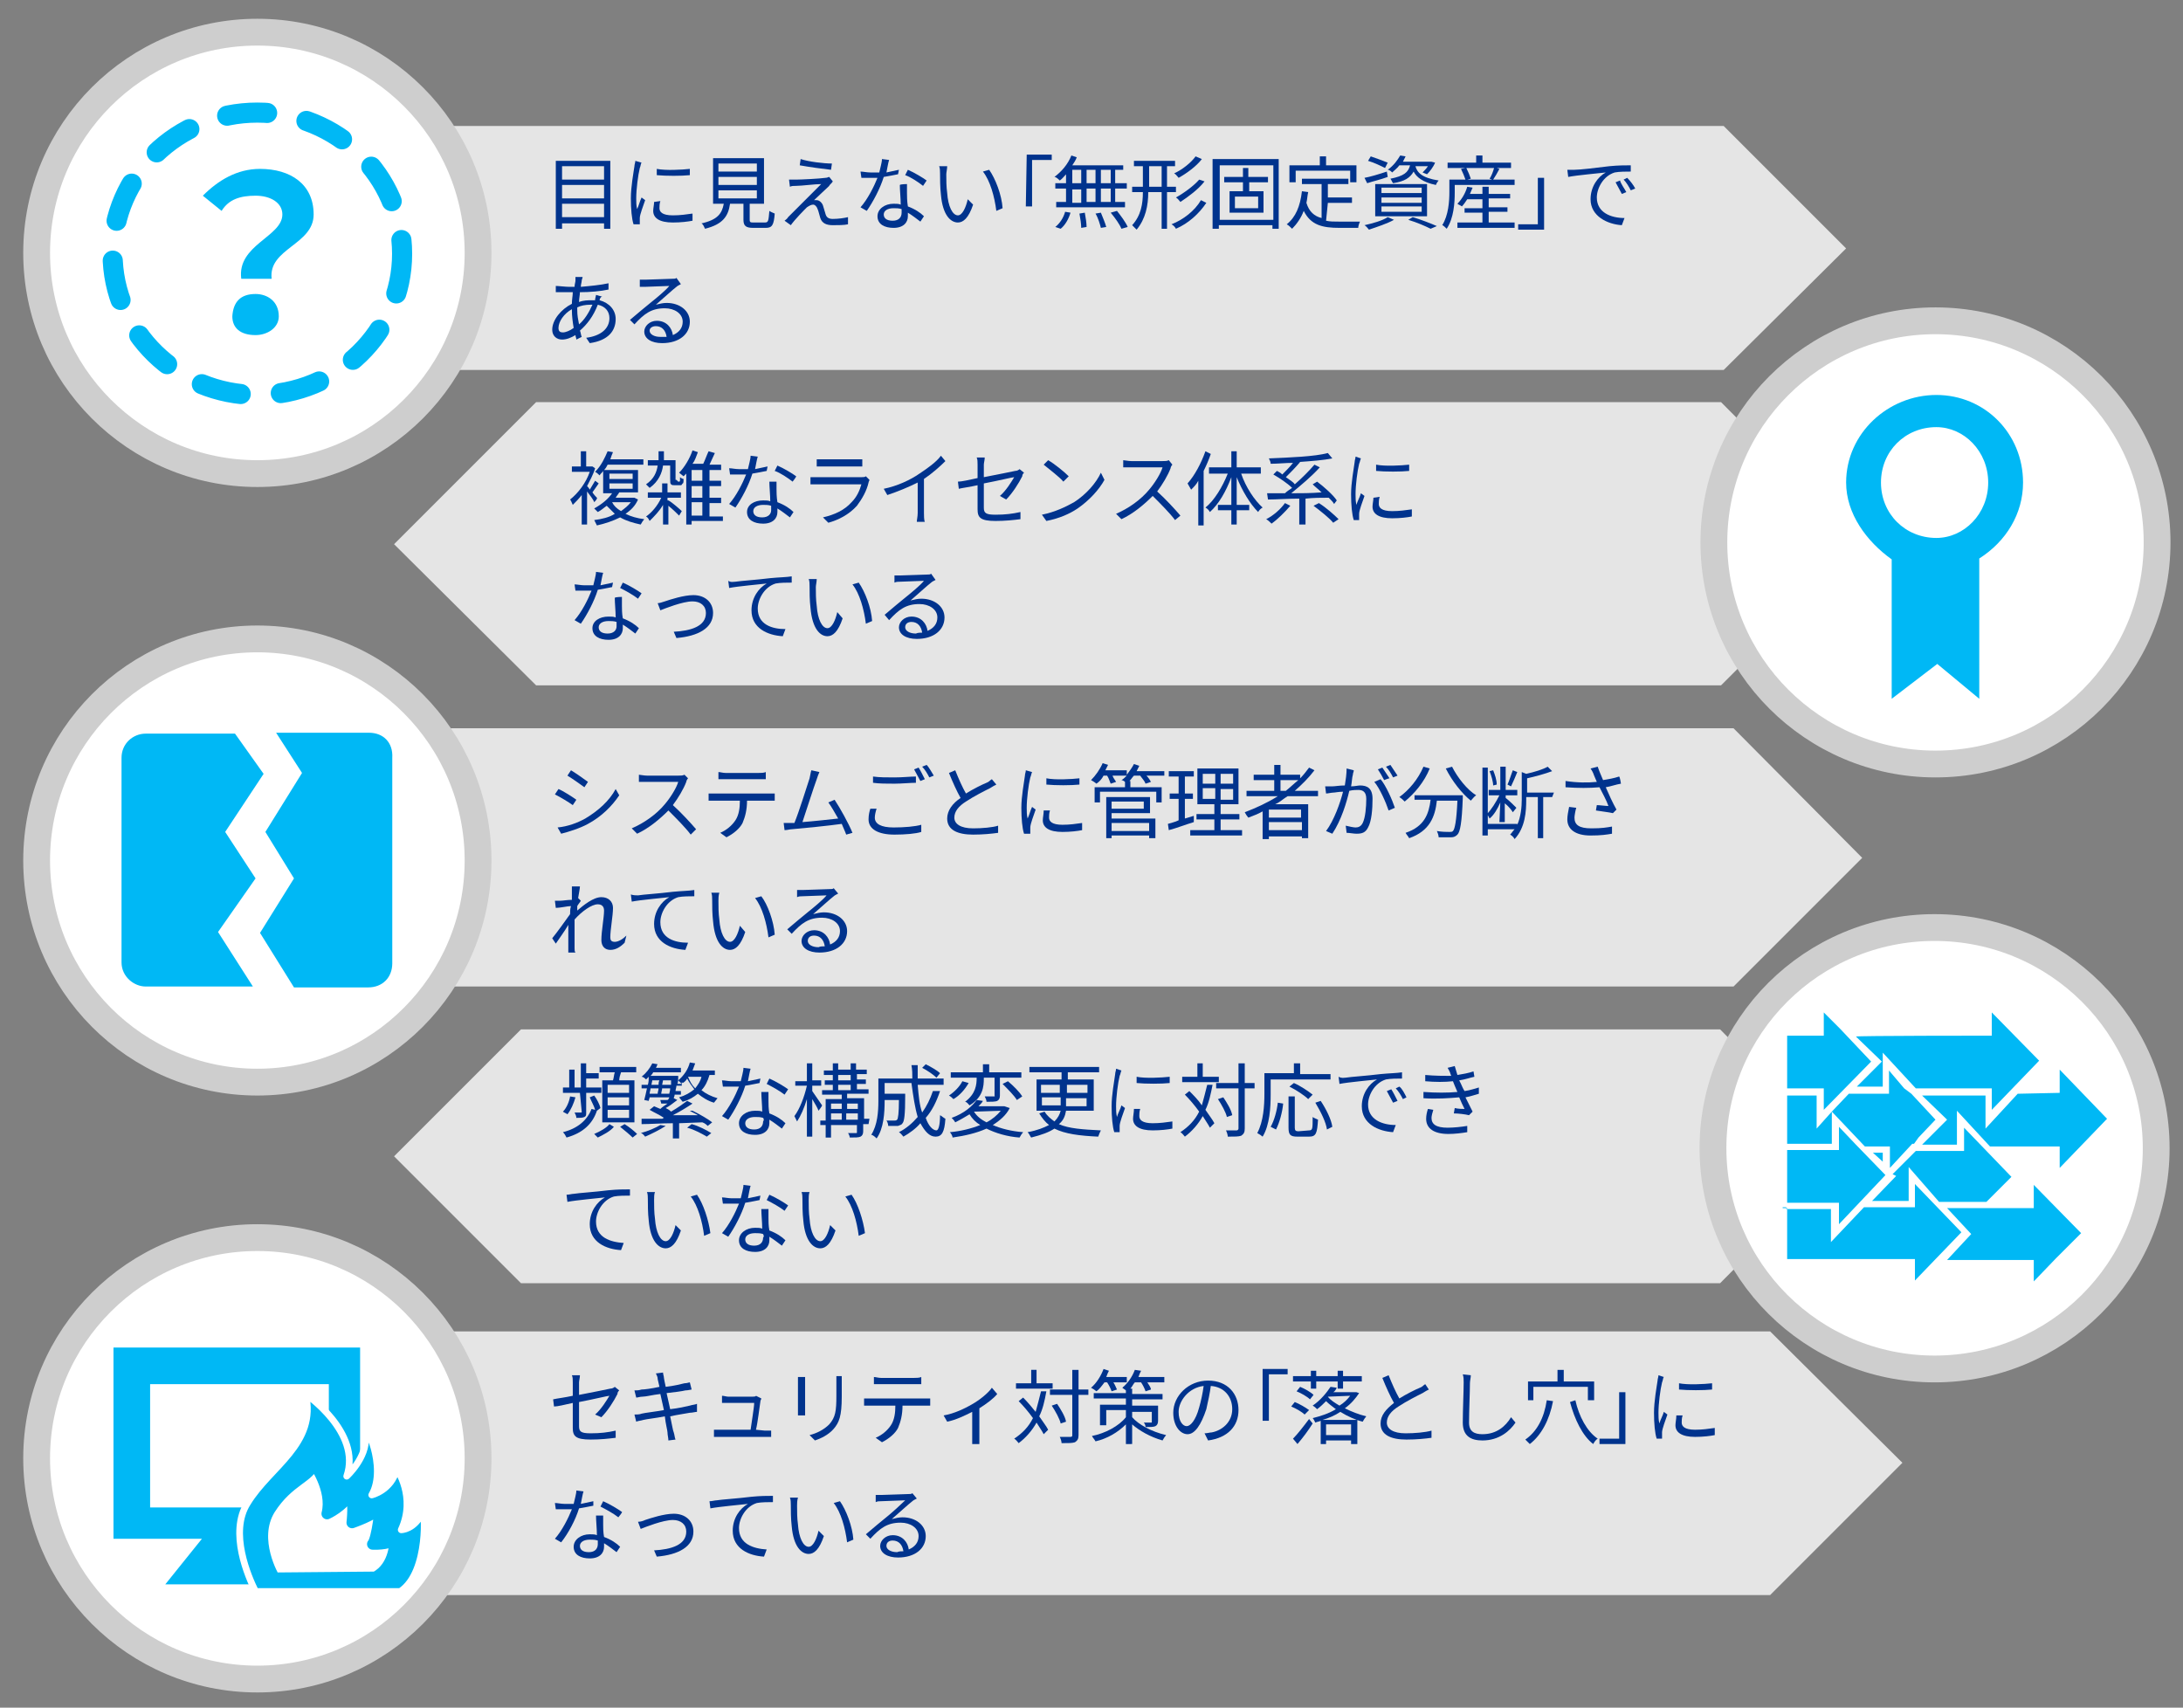
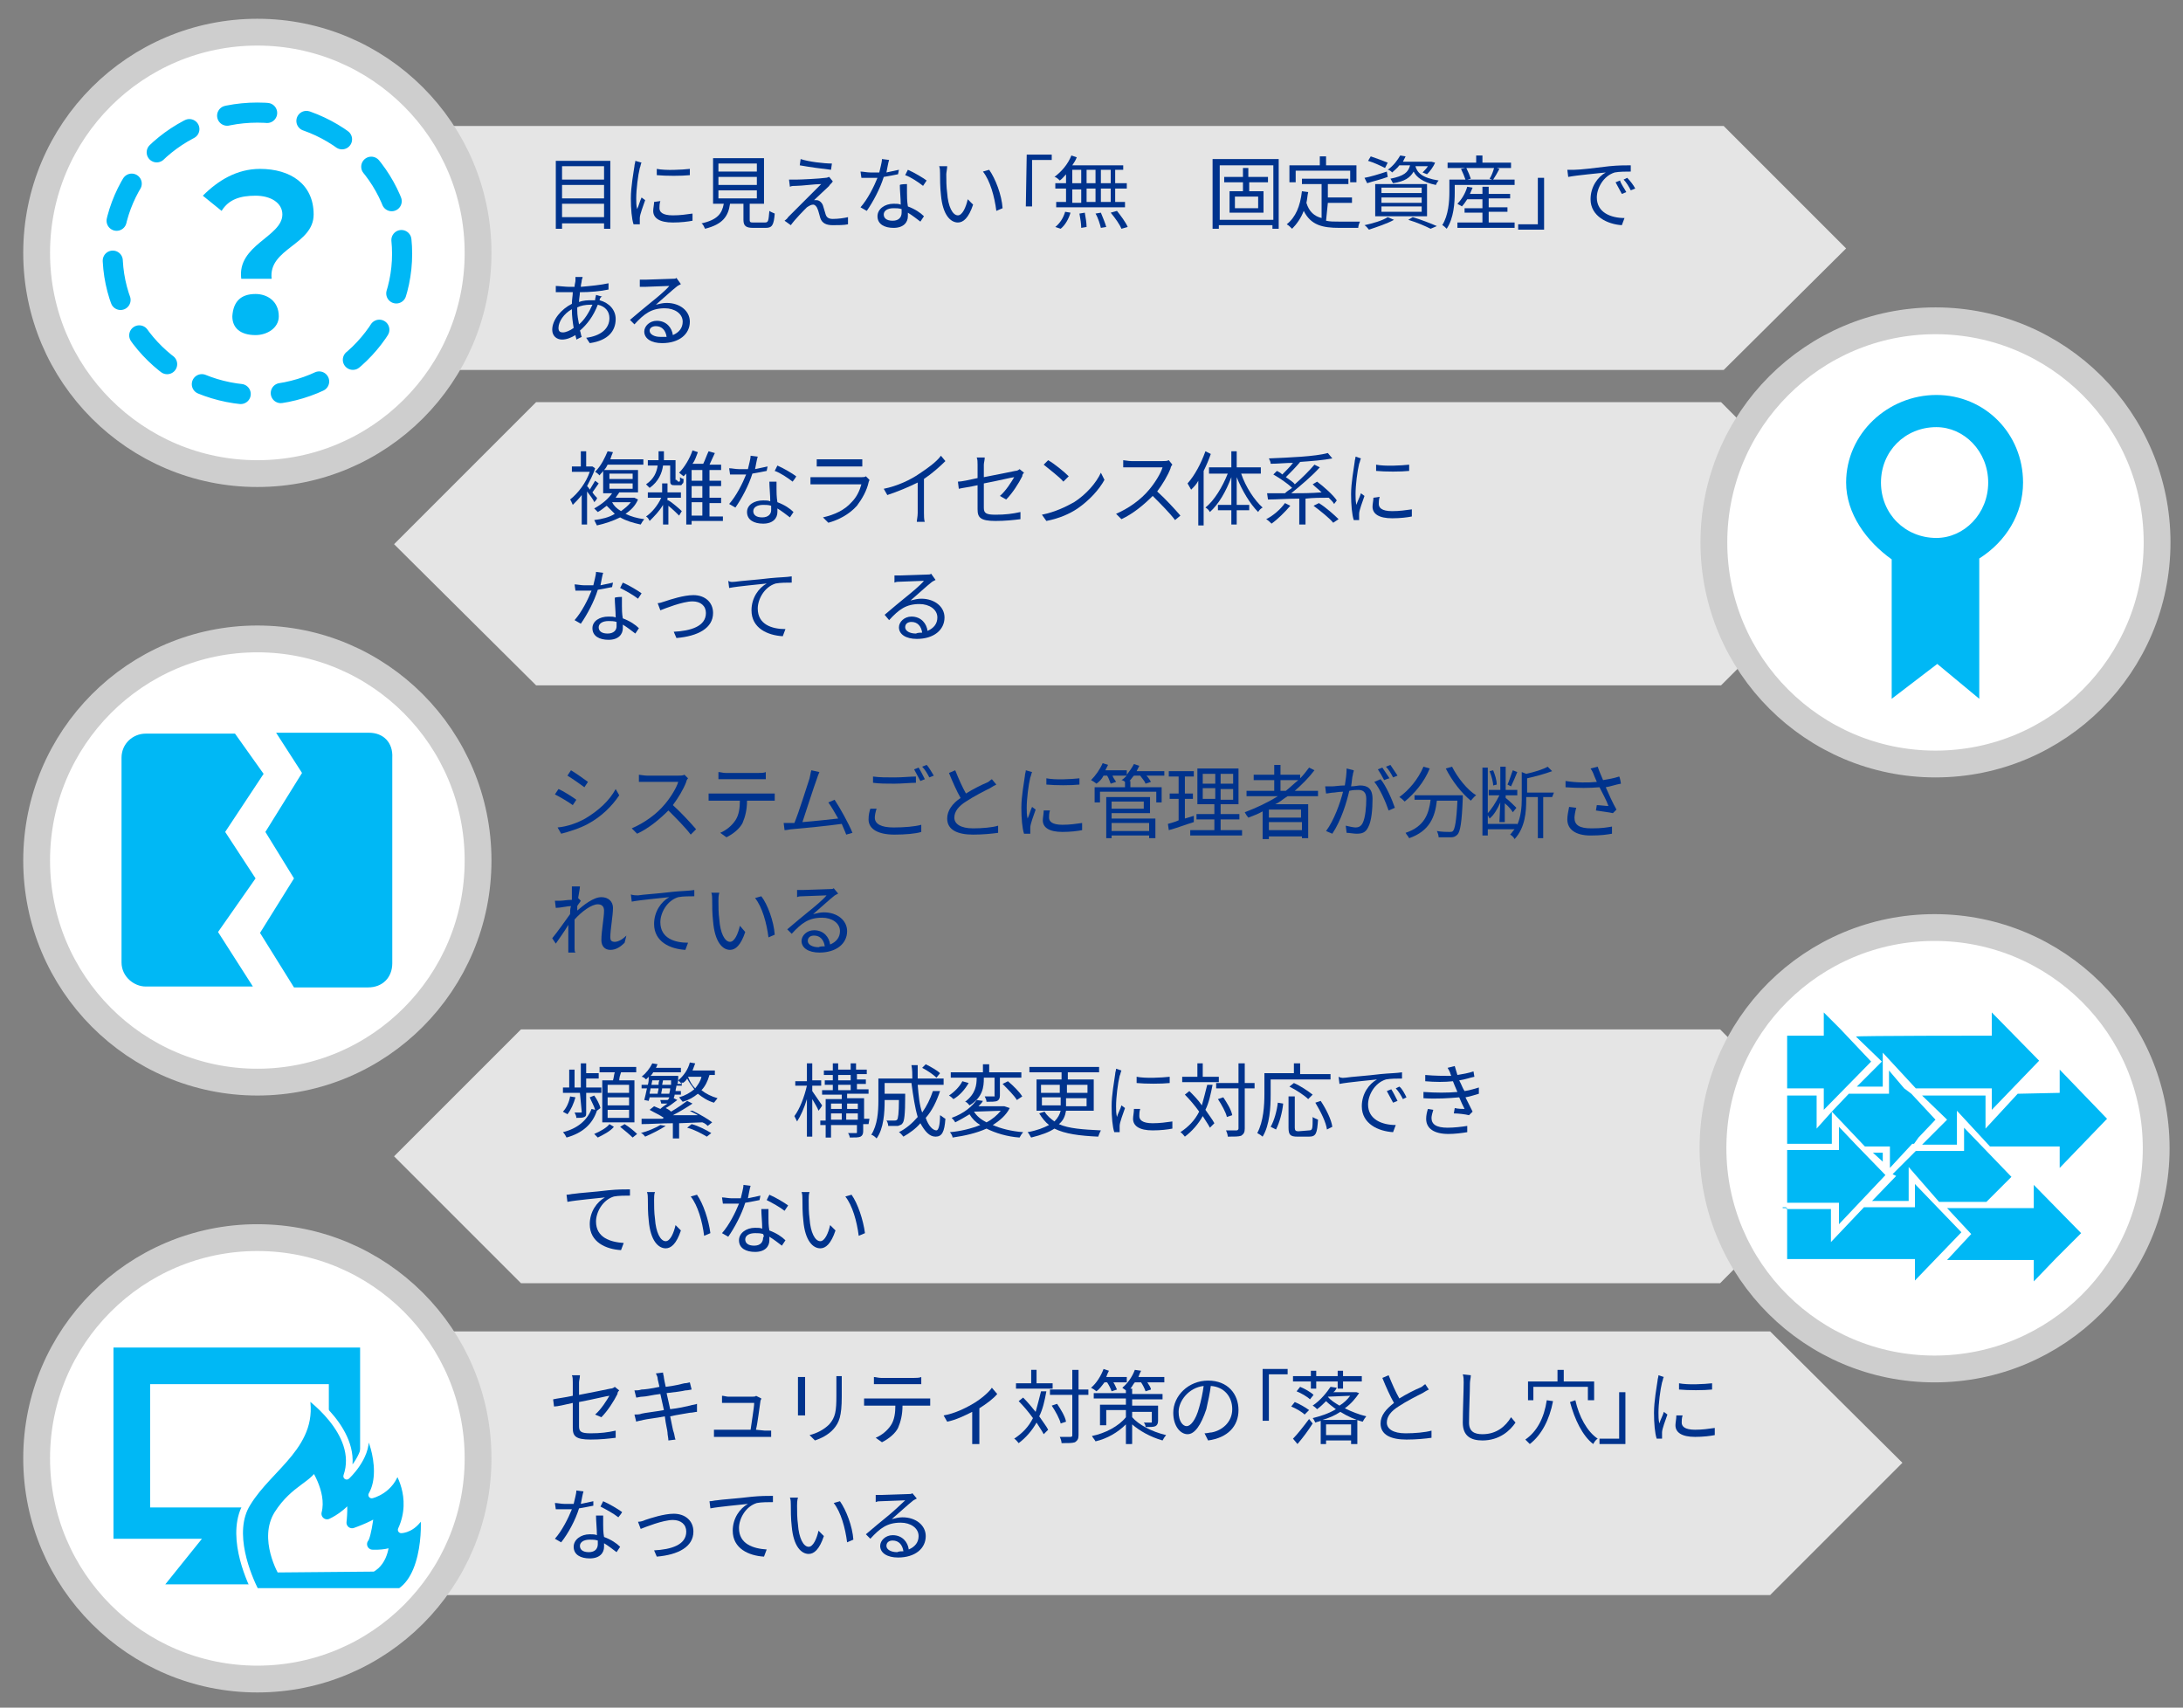
<svg xmlns="http://www.w3.org/2000/svg" version="1.1" id="a" x="0px" y="0px" viewBox="0 0 244.3 191.1" style="enable-background:new 0 0 244.3 191.1;" xml:space="preserve">
  <rect x="0" y="0" width="244.3" height="191.1" fill="#808080" stroke="none" />
  <style type="text/css">
	.st0{fill-rule:evenodd;clip-rule:evenodd;fill:#E5E5E5;}
	.st1{fill:#00338D;}
	.st2{fill-rule:evenodd;clip-rule:evenodd;fill:#FFFFFF;}
	.st3{fill:none;stroke:#CECECE;stroke-width:3;stroke-miterlimit:8;}
	.st4{fill:none;stroke:#00B8F5;stroke-width:2.25;stroke-linecap:round;stroke-linejoin:round;stroke-dasharray:0,0,4.5,4.5;}
	.st5{fill-rule:evenodd;clip-rule:evenodd;fill:#00B8F5;}
	.st6{fill:none;stroke:#FFFFFF;stroke-width:0.75;stroke-linejoin:round;}
	.st7{fill:none;stroke:#00B8F5;stroke-width:1.25;stroke-linecap:round;stroke-linejoin:round;}
</style>
  <polygon class="st0" points="39.2,14.1 192.9,14.1 206.6,27.8 192.9,41.4 39.2,41.4 25.5,27.8 " />
  <g>
    <path class="st1" d="M68.3,18v7.6h-0.7V25h-4.7v0.6h-0.7V18C62.2,18,68.3,18,68.3,18z M62.9,18.6v1.5h4.7v-1.5H62.9z M62.9,20.7   v1.5h4.7v-1.5H62.9z M67.6,24.3v-1.5h-4.7v1.5H67.6z" />
    <path class="st1" d="M71.8,18.2c-0.1,0.1-0.1,0.4-0.2,0.6c-0.2,0.8-0.4,2.4-0.4,3.4c0,0.4,0,0.8,0.1,1.2c0.2-0.4,0.3-0.9,0.5-1.3   l0.4,0.3c-0.2,0.6-0.6,1.6-0.6,2c0,0.1,0,0.3,0,0.4l0,0.3l-0.7,0c-0.2-0.6-0.3-1.7-0.3-2.9c0-1.3,0.3-2.9,0.4-3.6   c0-0.2,0.1-0.4,0.1-0.6L71.8,18.2L71.8,18.2z M73.9,22.5c-0.1,0.3-0.1,0.6-0.1,0.8c0,0.4,0.3,0.8,1.5,0.8c0.8,0,1.5-0.1,2.2-0.2   v0.8c-0.5,0.1-1.3,0.2-2.2,0.2c-1.5,0-2.2-0.5-2.2-1.3c0-0.3,0.1-0.7,0.1-1L73.9,22.5L73.9,22.5z M73.5,18.9c1,0.2,2.8,0.1,3.7,0   v0.7c-0.9,0.1-2.7,0.1-3.7,0V18.9z" />
    <path class="st1" d="M85.6,24.9c0.4,0,0.4-0.2,0.5-1.3c0.1,0.1,0.4,0.2,0.6,0.3c-0.1,1.3-0.3,1.6-1,1.6h-1.4   c-0.8,0-1.1-0.2-1.1-0.9v-1.8h-1.5c-0.2,1.4-0.8,2.3-2.8,2.8c-0.1-0.2-0.2-0.5-0.4-0.6c1.8-0.4,2.3-1.1,2.5-2.2h-1.2v-5.1h5.7v5.1   h-1.6v1.8c0,0.3,0.1,0.3,0.5,0.3L85.6,24.9L85.6,24.9z M80.4,19.2h4.3v-0.9h-4.3C80.4,18.3,80.4,19.2,80.4,19.2z M80.4,20.7h4.3   v-0.9h-4.3C80.4,19.8,80.4,20.7,80.4,20.7z M80.4,22.2h4.3v-0.9h-4.3C80.4,21.3,80.4,22.2,80.4,22.2z" />
    <path class="st1" d="M92.8,20.8c-0.3,0.3-1.3,1.2-1.7,1.6c0.1,0,0.2,0,0.3,0c0.3,0,0.6,0.3,0.7,0.6c0.1,0.3,0.2,0.7,0.3,1   c0.1,0.3,0.3,0.5,0.8,0.5c0.6,0,1.3-0.1,1.7-0.2l0,0.8c-0.4,0.1-1.2,0.1-1.7,0.1c-0.7,0-1.2-0.2-1.4-0.8c-0.1-0.3-0.2-0.8-0.3-1   c-0.1-0.3-0.3-0.5-0.5-0.5s-0.4,0.1-0.7,0.3c-0.3,0.3-1.3,1.3-1.8,2l-0.7-0.5c0.1-0.1,0.3-0.2,0.4-0.4c0.4-0.4,2.8-2.8,3.7-3.7   c-0.7,0-2.2,0.2-2.8,0.2c-0.3,0-0.5,0-0.7,0.1l-0.1-0.8c0.2,0,0.5,0,0.8,0c0.5,0,2.6-0.1,3.3-0.2c0.2,0,0.3-0.1,0.4-0.1l0.4,0.5   C93.1,20.5,92.8,20.7,92.8,20.8L92.8,20.8z M93.1,18.3L93,19c-0.9-0.1-2.4-0.3-3.5-0.5l0.1-0.7C90.5,18.1,92.2,18.3,93.1,18.3z" />
    <path class="st1" d="M100.5,19.5c-0.5,0.1-1,0.2-1.6,0.3c-0.4,1.3-1.2,2.8-1.9,3.8l-0.7-0.4c0.8-0.9,1.5-2.3,1.9-3.3   c-0.3,0-0.5,0-0.8,0c-0.3,0-0.7,0-1,0l-0.1-0.7c0.3,0,0.7,0.1,1.1,0.1c0.3,0,0.7,0,1,0c0.1-0.5,0.3-1.1,0.3-1.5l0.8,0.1   c-0.1,0.3-0.2,0.9-0.3,1.4c0.5-0.1,0.9-0.2,1.4-0.3L100.5,19.5L100.5,19.5z M101.5,20.6c0,0.4,0,0.6,0,1c0,0.3,0,0.9,0.1,1.5   c0.8,0.3,1.4,0.7,1.8,1.1l-0.4,0.6c-0.4-0.3-0.9-0.7-1.4-1c0,0.1,0,0.3,0,0.4c0,0.7-0.5,1.3-1.6,1.3c-1,0-1.8-0.4-1.8-1.3   c0-0.8,0.8-1.4,1.8-1.4c0.3,0,0.6,0,0.8,0.1c0-0.7-0.1-1.6-0.1-2.2C100.8,20.6,101.5,20.6,101.5,20.6z M100.9,23.4   c-0.3-0.1-0.6-0.1-0.9-0.1c-0.7,0-1.1,0.3-1.1,0.7s0.3,0.7,1,0.7c0.7,0,1-0.4,1-0.9C100.9,23.7,100.9,23.6,100.9,23.4L100.9,23.4z    M103.3,20.8c-0.5-0.4-1.4-1-2-1.2l0.3-0.6c0.7,0.3,1.7,0.9,2.1,1.2C103.7,20.2,103.3,20.8,103.3,20.8z" />
  </g>
  <path class="st1" d="M105.9,19.5c0,0.6,0,1.4,0.1,2.1c0.1,1.5,0.6,2.5,1.2,2.5c0.5,0,0.9-0.9,1.1-1.8l0.6,0.6c-0.5,1.5-1.1,2-1.7,2  c-0.8,0-1.7-0.8-1.9-3.1c-0.1-0.8-0.1-1.9-0.1-2.4c0-0.2,0-0.6-0.1-0.8l0.9,0C106,18.9,105.9,19.3,105.9,19.5L105.9,19.5z   M112.2,23.3l-0.7,0.3c-0.2-1.6-0.7-3.4-1.5-4.4l0.7-0.2C111.4,20,112.1,21.8,112.2,23.3L112.2,23.3z" />
  <g>
    <path class="st1" d="M114.9,17.3h2.8v0.6h-2.2v5.2h-0.7L114.9,17.3L114.9,17.3z" />
    <path class="st1" d="M119.4,19.4c-0.3,0.3-0.5,0.6-0.8,0.8c-0.1-0.1-0.4-0.4-0.6-0.4c0.8-0.6,1.5-1.4,1.9-2.4l0.6,0.2   c-0.1,0.3-0.3,0.6-0.5,0.9h5.7V19h-0.9v1.5h1.3v0.6h-1.3v1.5h1.1v0.6h-7.7v-0.6h1.1v-1.5h-1.2v-0.6h1.2V19.4z M118.1,25.4   c0.5-0.4,0.9-1,1.1-1.7l0.6,0.1c-0.2,0.7-0.6,1.4-1.1,1.8C118.7,25.6,118.1,25.4,118.1,25.4z M120,20.5h1V19h-1V20.5z M120,22.7h1   v-1.5h-1V22.7z M121.4,23.8c0.1,0.5,0.2,1.2,0.2,1.6l-0.6,0.1c0-0.4-0.1-1.1-0.2-1.6C120.8,23.9,121.4,23.8,121.4,23.8z    M122.6,20.5V19h-1v1.5H122.6z M121.6,21.1v1.5h1v-1.5C122.6,21.1,121.6,21.1,121.6,21.1z M123.2,23.8c0.2,0.5,0.5,1.2,0.6,1.6   l-0.6,0.1c-0.1-0.4-0.3-1.1-0.6-1.6L123.2,23.8L123.2,23.8z M124.3,19h-1.1v1.5h1.1V19z M124.3,21.1h-1.1v1.5h1.1V21.1z M125,23.6   c0.4,0.5,1,1.3,1.2,1.8l-0.7,0.2c-0.2-0.5-0.7-1.2-1.2-1.8L125,23.6L125,23.6z" />
-     <path class="st1" d="M130.6,21.5v4.1H130v-4.1h-1.5c0,1.5-0.3,3-1.3,4.2c-0.1-0.1-0.4-0.4-0.5-0.5c1-1.1,1.2-2.4,1.2-3.7h-1.2v-0.6   h1.2v-2.3h-1V18h4.6v0.6h-0.9v2.3h1v0.6H130.6z M130,20.9v-2.3h-1.4v2.3H130z M135,22.7c-0.8,1.2-2,2.3-3.4,2.9   c-0.1-0.2-0.3-0.4-0.5-0.5c1.3-0.5,2.6-1.5,3.3-2.7L135,22.7L135,22.7z M134.5,17.8c-0.6,0.8-1.7,1.6-2.6,2.1   c-0.1-0.1-0.3-0.4-0.5-0.5c0.9-0.4,1.9-1.2,2.4-1.9L134.5,17.8L134.5,17.8z M134.8,20.3c-0.7,0.9-1.8,1.7-2.7,2.3   c-0.1-0.1-0.3-0.4-0.5-0.5c0.9-0.5,2-1.3,2.6-2L134.8,20.3L134.8,20.3z" />
    <path class="st1" d="M143.1,17.8v7.8h-0.7v-0.4h-6v0.4h-0.7v-7.8H143.1L143.1,17.8z M142.5,24.6v-6.1h-6v6.1H142.5z M139.8,20.4v1   h1.6v2.4h-3.8v-2.4h1.5v-1H137v-0.6h2.1v-1h0.6v1h2.2v0.6H139.8L139.8,20.4z M140.8,22h-2.6v1.3h2.6V22z" />
    <path class="st1" d="M148.4,24.7c0.4,0.1,0.9,0.1,1.5,0.1c0.3,0,1.9,0,2.3,0c-0.1,0.2-0.2,0.5-0.2,0.7h-2.1c-1.9,0-3.2-0.3-4-1.9   c-0.3,0.8-0.8,1.5-1.3,2c-0.1-0.1-0.4-0.4-0.6-0.5c1-0.8,1.5-2,1.7-3.7l0.7,0.1c-0.1,0.4-0.1,0.8-0.2,1.2c0.3,1,0.9,1.5,1.7,1.7   v-3.8h-2.2v-0.6h5.2v0.6h-2.3v1.5h2.7v0.6h-2.7L148.4,24.7L148.4,24.7z M145,20.4h-0.7v-1.9h3.4v-1h0.7v1h3.4v1.9h-0.7v-1.3H145   V20.4z" />
    <path class="st1" d="M155.3,19.8c-0.8,0.3-1.7,0.5-2.3,0.7l-0.3-0.6c0.6-0.1,1.6-0.4,2.5-0.7L155.3,19.8z M156,24.6   c-0.7,0.4-1.9,0.8-2.8,1.1c-0.1-0.1-0.3-0.4-0.5-0.5c0.9-0.2,2-0.5,2.6-0.9L156,24.6L156,24.6z M155,18.8c-0.4-0.2-1.2-0.6-1.9-0.8   l0.3-0.5c0.6,0.2,1.4,0.5,1.9,0.7L155,18.8L155,18.8z M153.9,20.6h5.8v3.6h-5.8V20.6z M154.6,21.6h4.5V21h-4.5V21.6z M154.6,22.7   h4.5v-0.6h-4.5V22.7z M154.6,23.7h4.5v-0.6h-4.5V23.7z M156.6,18.5c-0.2,0.3-0.5,0.5-0.8,0.8c-0.1-0.1-0.3-0.3-0.5-0.3   c0.7-0.5,1.1-1.1,1.4-1.6l0.6,0.1c-0.1,0.2-0.2,0.4-0.3,0.6h3.1l0.1,0l0.4,0.1c-0.2,0.5-0.6,1-0.9,1.3l-0.5-0.2   c0.2-0.2,0.4-0.4,0.6-0.7h-1.4c0.2,0.7,0.7,1.3,2.6,1.6c-0.1,0.1-0.3,0.4-0.3,0.5c-1.5-0.3-2.2-0.9-2.5-1.5c-0.4,0.7-1,1.1-2.3,1.3   c-0.1-0.1-0.2-0.4-0.3-0.5c1.5-0.3,2-0.7,2.2-1.5H156.6L156.6,18.5z M158.1,24.3c1,0.3,2,0.7,2.7,1l-0.7,0.3   c-0.6-0.3-1.5-0.7-2.5-1L158.1,24.3z" />
    <path class="st1" d="M169.5,20.1v0.6h-6.7v0.8c0,1.2-0.1,2.9-0.9,4.1c-0.1-0.1-0.4-0.4-0.5-0.4c0.7-1.1,0.8-2.7,0.8-3.7v-1.4h1.8   c-0.1-0.3-0.3-0.8-0.5-1.2l0.5-0.1H162v-0.6h3.2v-0.8h0.7v0.8h3.2v0.6h-1.6l0.3,0.1c-0.2,0.4-0.5,0.9-0.7,1.2L169.5,20.1   L169.5,20.1z M166.6,24.9h2.9v0.6h-6.4v-0.6h2.8v-1.1h-2v-0.5h2v-1h-1.7c-0.2,0.3-0.4,0.6-0.6,0.8c-0.1-0.1-0.4-0.2-0.5-0.3   c0.5-0.5,0.9-1.2,1.1-1.9l0.6,0.1c-0.1,0.2-0.2,0.5-0.3,0.7h1.4v-0.8h0.7v0.8h2.4v0.5h-2.4v1h2.1v0.5h-2.1L166.6,24.9L166.6,24.9z    M164.1,18.8c0.2,0.4,0.4,0.9,0.5,1.2l-0.4,0.1h2.8l-0.3-0.1c0.2-0.3,0.4-0.8,0.5-1.2H164.1z" />
  </g>
  <path class="st1" d="M172.8,25.7h-2.9v-0.6h2.2v-5.2h0.7L172.8,25.7L172.8,25.7z" />
  <path class="st1" d="M176.2,19c0.6,0,2.3-0.2,3.9-0.4c1-0.1,1.8-0.1,2.4-0.1v0.7c-0.5,0-1.3,0-1.8,0.1c-1.3,0.4-2,1.8-2,2.8  c0,1.7,1.6,2.3,3.1,2.3l-0.3,0.8c-1.6-0.1-3.5-1-3.5-2.9c0-1.4,0.8-2.5,1.7-3c-0.8,0.1-3.2,0.3-4.2,0.5l-0.1-0.8  C175.7,19,176,19,176.2,19L176.2,19z M182,21.5l-0.5,0.2c-0.2-0.4-0.5-0.9-0.7-1.3l0.5-0.2C181.4,20.6,181.8,21.1,182,21.5z   M183,21.1l-0.5,0.2c-0.2-0.4-0.5-0.9-0.8-1.2l0.4-0.2C182.4,20.2,182.8,20.7,183,21.1L183,21.1z" />
  <g>
    <path class="st1" d="M67.1,33.6c1.1,0.3,1.8,1.1,1.8,2.1c0,1.3-0.8,2.4-2.9,2.7l-0.4-0.6c1.6-0.2,2.6-1,2.6-2.2   c0-0.7-0.4-1.3-1.3-1.5c-0.5,1.3-1.2,2.2-2,2.9c0.1,0.2,0.1,0.5,0.2,0.7L64.5,38c0-0.2-0.1-0.3-0.1-0.5c-0.5,0.3-1,0.5-1.5,0.5   c-0.6,0-1.1-0.4-1.1-1.1c0-1.1,1-2.3,2.2-2.9c0-0.5,0.1-0.9,0.1-1.3c-0.2,0-0.4,0-0.5,0c-0.4,0-1.1,0-1.4,0l0-0.7   c0.3,0,1.1,0.1,1.5,0.1c0.2,0,0.4,0,0.6,0c0-0.3,0.1-0.5,0.1-0.7c0-0.1,0-0.3,0-0.4l0.8,0c0,0.1-0.1,0.3-0.1,0.4   c0,0.2-0.1,0.4-0.1,0.7c1.1-0.1,2.2-0.2,3.1-0.4v0.7c-0.9,0.2-2.1,0.3-3.2,0.3c0,0.3-0.1,0.7-0.1,1.1c0.5-0.2,1-0.2,1.5-0.2   c0.1,0,0.2,0,0.3,0l0-0.1c0-0.1,0.1-0.4,0.1-0.5l0.7,0.2C67.2,33.2,67.1,33.5,67.1,33.6L67.1,33.6L67.1,33.6z M64,34.6   c-0.9,0.5-1.5,1.4-1.5,2.1c0,0.4,0.2,0.5,0.5,0.5s0.8-0.2,1.2-0.5c-0.1-0.6-0.2-1.3-0.2-2L64,34.6L64,34.6z M66.1,34.1   c-0.6,0-1.1,0.1-1.5,0.3v0.3c0,0.6,0.1,1.1,0.2,1.6c0.6-0.5,1.1-1.3,1.5-2.2C66.3,34.1,66.1,34.1,66.1,34.1z" />
    <path class="st1" d="M76.2,31.8c-0.2,0.1-0.4,0.2-0.5,0.3c-0.4,0.3-1.6,1.4-2.3,2c0.4-0.1,0.8-0.2,1.2-0.2c1.5,0,2.6,0.9,2.6,2.1   c0,1.4-1.2,2.4-3.1,2.4c-1.2,0-2-0.5-2-1.3c0-0.6,0.6-1.2,1.4-1.2c1.1,0,1.7,0.8,1.8,1.6c0.7-0.3,1.1-0.8,1.1-1.5   c0-0.9-0.9-1.5-2-1.5c-1.5,0-2.3,0.6-3.4,1.8l-0.5-0.5c0.7-0.6,1.9-1.6,2.4-2c0.5-0.4,1.6-1.3,2-1.8c-0.5,0-2.2,0.1-2.7,0.1   c-0.2,0-0.4,0-0.6,0l0-0.8c0.2,0,0.4,0,0.6,0c0.5,0,2.6-0.1,3-0.1c0.3,0,0.4,0,0.5-0.1L76.2,31.8L76.2,31.8z M74.6,37.7   c-0.1-0.7-0.5-1.2-1.2-1.2c-0.4,0-0.7,0.2-0.7,0.5c0,0.4,0.5,0.7,1.2,0.7C74.2,37.7,74.4,37.7,74.6,37.7z" />
  </g>
  <polygon class="st0" points="60,45 192.6,45 208.4,60.9 192.6,76.7 60,76.7 44.1,60.9 " />
  <g>
    <path class="st1" d="M66.5,56.2c-0.1-0.3-0.5-0.8-0.8-1.2v3.7h-0.6v-3.3c-0.3,0.4-0.7,0.8-1,1.1c-0.1-0.2-0.2-0.5-0.3-0.6   c0.9-0.7,1.8-1.9,2.2-3.1h-2v-0.6H65v-1.7h0.6v1.7h0.6l0.1,0l0.3,0.2c-0.2,0.7-0.6,1.4-0.9,2c0.1,0.1,0.2,0.2,0.3,0.4   c0.2-0.3,0.4-0.7,0.6-1l0.4,0.3c-0.2,0.3-0.5,0.7-0.7,1c0.2,0.3,0.4,0.5,0.5,0.6C66.9,55.8,66.5,56.2,66.5,56.2z M71.4,55.9   c-0.3,0.7-0.8,1.2-1.4,1.6c0.6,0.3,1.3,0.5,2.1,0.6c-0.1,0.1-0.3,0.4-0.4,0.6c-0.9-0.2-1.6-0.4-2.3-0.8c-0.8,0.4-1.7,0.7-2.6,0.9   c-0.1-0.2-0.2-0.4-0.3-0.6c0.8-0.1,1.7-0.3,2.3-0.7c-0.3-0.3-0.6-0.6-0.9-0.9c-0.3,0.2-0.6,0.5-1,0.7c-0.1-0.1-0.3-0.3-0.4-0.4   c0.9-0.5,1.6-1.1,2-1.7h-1v-2.5c-0.1,0.2-0.3,0.3-0.4,0.5c-0.1-0.1-0.3-0.3-0.5-0.4c0.7-0.7,1.1-1.6,1.4-2.3l0.6,0.1   c-0.1,0.2-0.2,0.5-0.3,0.8H72V52h-4c-0.1,0.2-0.2,0.4-0.4,0.6h3.8v2.5h-2.1c-0.1,0.2-0.3,0.4-0.4,0.6h2l0.1,0L71.4,55.9L71.4,55.9z    M68.2,53.6h2.6V53h-2.6V53.6z M68.2,54.7h2.6v-0.6h-2.6V54.7z M69.5,57.2c0.4-0.3,0.8-0.6,1.1-1h-2.1C68.7,56.6,69,56.9,69.5,57.2   z" />
    <path class="st1" d="M74.8,56c0.4,0.2,1.3,1,1.5,1.2L76,57.7c-0.2-0.2-0.7-0.7-1.2-1.1v2.1h-0.6v-2.2c-0.4,0.7-1,1.3-1.5,1.8   c-0.1-0.2-0.2-0.4-0.4-0.5c0.6-0.4,1.3-1.2,1.7-2.1h-1.5v-0.6h1.6v-1h0.6v1h1.5v0.6h-1.5V56z M75.9,53.9c0.1,0,0.1,0,0.1,0   c0,0,0.1,0,0.1-0.1c0-0.1,0-0.2,0-0.4c0.1,0.1,0.3,0.2,0.4,0.2c0,0.2,0,0.5-0.1,0.5c-0.1,0.1-0.1,0.2-0.2,0.2c-0.1,0-0.2,0-0.3,0   h-0.4c-0.2,0-0.3,0-0.4-0.1c-0.1-0.1-0.1-0.2-0.1-0.7v-1.4h-0.8c-0.1,0.8-0.5,1.8-1.5,2.5c-0.1-0.1-0.3-0.3-0.4-0.4   c0.9-0.6,1.2-1.4,1.3-2.1h-1.1v-0.6h1.2c0-0.1,0-0.2,0-0.4v-0.6h0.6v0.7c0,0.1,0,0.2,0,0.3h1.3v2c0,0.1,0,0.2,0,0.2   c0,0,0.1,0,0.1,0L75.9,53.9L75.9,53.9z M80.7,58.3h-3.3v0.4h-0.6v-5.7c-0.1,0.1-0.2,0.2-0.3,0.3c-0.1-0.1-0.4-0.3-0.5-0.4   c0.6-0.6,1.2-1.6,1.5-2.5l0.6,0.2c-0.2,0.5-0.3,0.9-0.6,1.3h1.2c0.2-0.4,0.4-1,0.6-1.4l0.7,0.2c-0.2,0.4-0.4,0.9-0.6,1.3h1.3v0.6   h-1.3v1.2h1.3v0.6h-1.3v1.3h1.3v0.6h-1.3v1.5h1.5V58.3L80.7,58.3z M78.6,52.6h-1.2v1.2h1.2V52.6z M78.6,54.4h-1.2v1.3h1.2V54.4z    M77.4,57.7h1.2v-1.5h-1.2V57.7z" />
    <path class="st1" d="M85.8,52.7c-0.5,0.1-1,0.2-1.6,0.3c-0.4,1.3-1.2,2.8-1.9,3.8l-0.7-0.4c0.8-0.9,1.5-2.3,1.9-3.3   c-0.3,0-0.5,0-0.8,0c-0.3,0-0.7,0-1,0l-0.1-0.7c0.3,0,0.7,0.1,1.1,0.1c0.3,0,0.7,0,1,0c0.1-0.5,0.3-1.1,0.3-1.5l0.8,0.1   c-0.1,0.3-0.2,0.9-0.3,1.4c0.5-0.1,0.9-0.2,1.4-0.3L85.8,52.7L85.8,52.7z M86.9,53.7c0,0.4,0,0.6,0,1c0,0.3,0,0.9,0.1,1.5   c0.8,0.3,1.4,0.7,1.8,1.1l-0.4,0.6c-0.4-0.3-0.9-0.7-1.4-1c0,0.1,0,0.3,0,0.4c0,0.7-0.5,1.3-1.6,1.3c-1,0-1.8-0.4-1.8-1.3   c0-0.8,0.8-1.3,1.8-1.3c0.3,0,0.6,0,0.8,0.1c0-0.7-0.1-1.6-0.1-2.2H86.9z M86.3,56.6c-0.3-0.1-0.6-0.1-0.9-0.1   c-0.7,0-1.1,0.3-1.1,0.7s0.3,0.7,1,0.7c0.7,0,1-0.4,1-0.8C86.3,56.8,86.3,56.7,86.3,56.6L86.3,56.6z M88.7,53.9   c-0.5-0.4-1.4-1-2-1.2l0.3-0.6c0.7,0.3,1.7,0.9,2.1,1.2C89.1,53.4,88.7,53.9,88.7,53.9z" />
    <path class="st1" d="M97.3,53.7c0,0.1-0.1,0.2-0.1,0.3c-0.2,0.9-0.7,1.8-1.3,2.6c-0.9,1-2.1,1.6-3.2,1.9l-0.6-0.6   c1.3-0.3,2.4-0.8,3.2-1.7c0.6-0.6,0.9-1.3,1.1-2h-4.8c-0.2,0-0.6,0-0.9,0v-0.8c0.3,0,0.6,0,0.9,0h4.8c0.2,0,0.4,0,0.5-0.1   L97.3,53.7L97.3,53.7z M91.4,51.4c0.2,0,0.5,0,0.8,0h3.5c0.3,0,0.6,0,0.8,0v0.8c-0.2,0-0.5,0-0.8,0h-3.5c-0.3,0-0.6,0-0.8,0V51.4z" />
    <path class="st1" d="M105.8,51.6c-0.6,0.6-1.5,1.4-2.4,2v3.8c0,0.3,0,0.8,0.1,1h-0.9c0-0.2,0.1-0.6,0.1-1V54c-1,0.5-2.2,1-3.4,1.4   l-0.4-0.7c1.5-0.3,3-1,4-1.7c0.9-0.6,1.9-1.3,2.4-2L105.8,51.6L105.8,51.6z" />
    <path class="st1" d="M111.9,55.5c0.7-0.6,1.3-1.6,1.6-2.1c-0.2,0-1.8,0.4-3.4,0.7v2.7c0,0.6,0.2,0.8,1.3,0.8s1.9-0.1,2.8-0.3l0,0.8   c-0.8,0.1-1.7,0.2-2.8,0.2c-1.7,0-2-0.4-2-1.3v-2.7c-0.9,0.2-1.7,0.3-2.1,0.4l-0.1-0.8c0.4,0,1.3-0.2,2.2-0.4v-1.5   c0-0.3,0-0.6-0.1-0.8h0.9c0,0.3-0.1,0.6-0.1,0.8v1.4c1.5-0.3,3.1-0.6,3.5-0.7c0.2,0,0.4-0.1,0.5-0.2l0.5,0.4   c-0.1,0.1-0.2,0.2-0.2,0.4c-0.4,0.8-1.1,1.9-1.8,2.6L111.9,55.5L111.9,55.5z" />
    <path class="st1" d="M120.2,56.2c1.4-0.9,2.5-2.2,3-3.3l0.4,0.8c-0.6,1.1-1.7,2.3-3,3.2c-0.9,0.6-2,1.1-3.5,1.4l-0.5-0.7   C118.1,57.3,119.3,56.7,120.2,56.2L120.2,56.2z M119.6,53.3l-0.6,0.6c-0.4-0.5-1.6-1.4-2.2-1.9l0.5-0.5   C118,51.9,119.1,52.8,119.6,53.3L119.6,53.3z" />
    <path class="st1" d="M131.2,52c-0.1,0.1-0.2,0.3-0.2,0.4c-0.3,0.8-0.9,1.8-1.5,2.6c0.9,0.8,2,2,2.6,2.7l-0.6,0.5   c-0.6-0.8-1.6-1.8-2.5-2.7c-1,1-2.2,2-3.5,2.6l-0.6-0.6c1.4-0.6,2.8-1.6,3.7-2.7c0.6-0.7,1.3-1.8,1.5-2.5h-3.5c-0.3,0-0.8,0-0.9,0   v-0.8c0.1,0,0.6,0.1,0.9,0.1h3.5c0.3,0,0.5,0,0.7-0.1L131.2,52L131.2,52z" />
    <path class="st1" d="M135.5,50.8c-0.2,0.6-0.5,1.3-0.8,1.9v6.1h-0.6v-5c-0.2,0.4-0.5,0.7-0.8,1c-0.1-0.2-0.3-0.5-0.4-0.7   c0.8-0.9,1.5-2.2,2-3.6L135.5,50.8L135.5,50.8z M138.9,53c0.5,1.5,1.5,3,2.4,3.8c-0.2,0.1-0.4,0.3-0.5,0.5   c-0.9-0.9-1.8-2.4-2.4-3.9v3.1h1.4v0.6h-1.4v1.6h-0.6v-1.6h-1.5v-0.6h1.5v-3.1c-0.6,1.6-1.4,3-2.4,3.9c-0.1-0.2-0.3-0.4-0.5-0.5   c1-0.8,1.9-2.3,2.5-3.8h-2.1v-0.7h2.5v-1.8h0.6v1.8h2.7V53H138.9L138.9,53z" />
    <path class="st1" d="M144.4,56.6c-0.6,0.7-1.4,1.5-2.1,2c-0.1-0.1-0.4-0.4-0.6-0.5c0.8-0.4,1.6-1.1,2.1-1.8L144.4,56.6L144.4,56.6z    M149.3,56.4c-0.1-0.2-0.4-0.5-0.6-0.7c-0.9,0-1.7,0-2.6,0.1v2.9h-0.7v-2.9c-1.3,0-2.6,0.1-3.5,0.1l-0.1-0.7c0.6,0,1.2,0,2,0   c0.2-0.2,0.5-0.4,0.8-0.6c-0.5-0.5-1.4-1.1-2.1-1.5l0.4-0.4c0.2,0.1,0.4,0.2,0.6,0.4c0.4-0.4,0.9-0.9,1.2-1.3   c-0.8,0-1.7,0.1-2.5,0.1c0-0.2-0.1-0.4-0.2-0.6c2.3-0.1,5.1-0.2,6.6-0.6l0.5,0.6c-1,0.2-2.3,0.3-3.7,0.4l0.1,0   c-0.5,0.6-1.1,1.2-1.6,1.7c0.4,0.3,0.8,0.5,1,0.8c0.8-0.7,1.6-1.5,2.2-2.2l0.6,0.3c-0.9,1-2.1,2-3.2,2.9c1.1,0,2.2,0,3.4-0.1   c-0.3-0.3-0.7-0.6-1-0.9l0.5-0.3c0.8,0.6,1.8,1.5,2.2,2.1L149.3,56.4L149.3,56.4z M147.6,56.3c0.8,0.5,1.7,1.3,2.2,1.8l-0.6,0.4   c-0.4-0.5-1.4-1.3-2.2-1.9L147.6,56.3L147.6,56.3z" />
    <path class="st1" d="M152.3,51.3c-0.1,0.2-0.1,0.4-0.2,0.6c-0.2,0.8-0.4,2.4-0.4,3.4c0,0.4,0,0.8,0.1,1.2c0.1-0.4,0.4-0.9,0.5-1.3   l0.4,0.3c-0.2,0.6-0.6,1.6-0.6,2c0,0.1,0,0.3,0,0.4l0,0.3l-0.6,0c-0.2-0.6-0.3-1.7-0.3-2.9c0-1.3,0.3-2.8,0.4-3.6   c0-0.2,0.1-0.4,0.1-0.6L152.3,51.3L152.3,51.3z M154.4,55.6c-0.1,0.3-0.1,0.6-0.1,0.8c0,0.4,0.3,0.8,1.5,0.8c0.8,0,1.5-0.1,2.2-0.2   v0.8c-0.5,0.1-1.3,0.2-2.2,0.2c-1.5,0-2.2-0.5-2.2-1.3c0-0.3,0.1-0.7,0.1-1L154.4,55.6L154.4,55.6z M154,52c1,0.2,2.8,0.1,3.7,0   v0.7c-0.9,0.1-2.7,0.1-3.7,0V52z" />
  </g>
  <g>
    <path class="st1" d="M68.5,65.7c-0.5,0.1-1,0.2-1.6,0.3c-0.4,1.3-1.2,2.8-1.9,3.8l-0.7-0.4c0.8-0.9,1.5-2.3,1.9-3.3   c-0.3,0-0.5,0-0.8,0c-0.3,0-0.7,0-1,0l-0.1-0.7c0.3,0,0.7,0.1,1.1,0.1c0.3,0,0.7,0,1,0c0.1-0.5,0.3-1.1,0.3-1.5l0.8,0.1   c-0.1,0.3-0.2,0.9-0.3,1.4c0.5-0.1,0.9-0.2,1.4-0.3L68.5,65.7L68.5,65.7z M69.6,66.8c0,0.4,0,0.6,0,1c0,0.3,0,0.9,0.1,1.4   c0.8,0.3,1.4,0.7,1.8,1.1l-0.4,0.6c-0.4-0.3-0.9-0.7-1.4-1c0,0.1,0,0.3,0,0.4c0,0.7-0.5,1.3-1.6,1.3c-1,0-1.8-0.4-1.8-1.3   c0-0.8,0.8-1.3,1.8-1.3c0.3,0,0.6,0,0.8,0.1c0-0.7-0.1-1.6-0.1-2.2C68.9,66.8,69.6,66.8,69.6,66.8z M69,69.6   c-0.3-0.1-0.6-0.1-0.9-0.1c-0.7,0-1.1,0.3-1.1,0.7s0.3,0.7,1,0.7c0.7,0,1-0.4,1-0.8C69,69.9,69,69.8,69,69.6L69,69.6z M71.4,67   c-0.5-0.4-1.4-0.9-2-1.2l0.3-0.6c0.7,0.3,1.7,0.9,2.1,1.2C71.8,66.4,71.4,67,71.4,67z" />
    <path class="st1" d="M74.4,67.3c0.6-0.2,2.1-0.7,3.2-0.7c1.3,0,2.2,0.8,2.2,2c0,1.7-1.7,2.6-4.1,2.8l-0.3-0.7   c1.9-0.1,3.6-0.6,3.6-2.1c0-0.8-0.6-1.3-1.5-1.3c-1.1,0-3.1,0.8-3.6,1l-0.3-0.8C73.8,67.5,74.1,67.4,74.4,67.3z" />
    <path class="st1" d="M82.3,65.1c0.6-0.1,2.3-0.2,3.9-0.4c1-0.1,1.8-0.1,2.4-0.2v0.7c-0.5,0-1.3,0-1.8,0.1c-1.3,0.4-2,1.8-2,2.8   c0,1.8,1.6,2.3,3.1,2.3l-0.3,0.8c-1.7-0.1-3.5-0.9-3.5-2.9c0-1.4,0.8-2.5,1.7-3c-0.8,0.1-3.2,0.3-4.2,0.5l-0.1-0.8   C81.8,65.2,82.1,65.1,82.3,65.1L82.3,65.1z" />
-     <path class="st1" d="M91.3,65.7c0,0.6,0,1.4,0.1,2.1c0.1,1.5,0.6,2.5,1.2,2.5c0.5,0,0.9-0.9,1.1-1.8l0.6,0.7c-0.5,1.5-1.1,2-1.7,2   c-0.8,0-1.7-0.8-1.9-3.2c-0.1-0.8-0.1-1.8-0.1-2.4c0-0.2,0-0.6-0.1-0.8l0.9,0C91.4,65.1,91.3,65.5,91.3,65.7L91.3,65.7z M97.6,69.5   l-0.7,0.3c-0.2-1.6-0.7-3.4-1.5-4.4l0.7-0.2C96.8,66.2,97.5,68,97.6,69.5L97.6,69.5z" />
    <path class="st1" d="M104.7,64.9c-0.2,0.1-0.4,0.2-0.5,0.3c-0.4,0.3-1.6,1.4-2.3,2c0.4-0.1,0.8-0.2,1.2-0.2c1.5,0,2.6,0.9,2.6,2.1   c0,1.4-1.2,2.4-3.1,2.4c-1.2,0-2-0.5-2-1.3c0-0.6,0.6-1.2,1.4-1.2c1.1,0,1.7,0.8,1.8,1.6c0.7-0.3,1.1-0.8,1.1-1.5   c0-0.9-0.9-1.5-2-1.5c-1.5,0-2.3,0.6-3.4,1.8L99,68.8c0.7-0.6,1.9-1.6,2.4-2c0.5-0.4,1.6-1.3,2-1.8c-0.5,0-2.2,0.1-2.7,0.1   c-0.2,0-0.4,0-0.6,0.1l0-0.8c0.2,0,0.4,0,0.6,0c0.5,0,2.6-0.1,3-0.1c0.3,0,0.4,0,0.5-0.1L104.7,64.9L104.7,64.9z M103.2,70.8   c-0.1-0.7-0.5-1.2-1.2-1.2c-0.4,0-0.7,0.2-0.7,0.6c0,0.4,0.5,0.7,1.2,0.7C102.7,70.8,103,70.8,103.2,70.8z" />
  </g>
  <polygon class="st0" points="58.3,115.2 192.5,115.2 206.6,129.4 192.5,143.6 58.3,143.6 44.1,129.4 " />
  <g>
    <path class="st1" d="M64.4,122.8c-0.2,0.7-0.5,1.4-0.9,1.9c-0.1-0.1-0.4-0.2-0.5-0.3c0.4-0.4,0.7-1.1,0.8-1.7L64.4,122.8z    M64.9,122.3H63v-0.6h0.7v-2h0.6v2h0.7v-2.7h0.6v1.1h1.4v0.6h-1.4v1h1.7v0.6h-1.7v2.2c0,0.3,0,0.4-0.2,0.5s-0.5,0.1-0.9,0.1   c0-0.2-0.1-0.4-0.2-0.6c0.3,0,0.6,0,0.7,0c0.1,0,0.1,0,0.1-0.1L64.9,122.3L64.9,122.3z M66.8,124.3c-0.5,1.5-1.6,2.5-3.4,3   c-0.1-0.2-0.2-0.4-0.4-0.6c1.6-0.4,2.7-1.3,3.2-2.6l0.4,0.1c-0.1-0.4-0.4-0.9-0.6-1.4l0.5-0.2c0.3,0.4,0.6,1,0.7,1.4L66.8,124.3   L66.8,124.3L66.8,124.3z M68.7,126.1c-0.4,0.5-1.2,0.9-1.8,1.2c-0.1-0.1-0.3-0.3-0.4-0.4c0.7-0.3,1.4-0.7,1.7-1.1L68.7,126.1   L68.7,126.1z M68.6,120.9c0.1-0.3,0.1-0.6,0.2-0.9h-1.7v-0.6h4.1v0.6h-1.7c-0.1,0.3-0.2,0.6-0.2,0.9H71v4.7h-3.6v-4.7H68.6   L68.6,120.9z M70.3,121.4H68v0.9h2.4V121.4z M70.3,122.8H68v0.9h2.4V122.8z M70.3,124.2H68v0.9h2.4V124.2z M69.9,125.8   c0.5,0.3,1.1,0.8,1.4,1.1l-0.5,0.4c-0.3-0.3-0.9-0.8-1.4-1.2L69.9,125.8z" />
    <path class="st1" d="M77.5,124.3c0.8,0.4,1.7,0.9,2.2,1.3l-0.5,0.4c-0.1-0.1-0.3-0.3-0.6-0.4l-2.6,0.1v1.7h-0.7v-1.7   c-1.3,0-2.6,0.1-3.5,0.1l0-0.6c0.6,0,1.4,0,2.3,0c0.1,0,0.1-0.1,0.2-0.1c-0.4-0.3-1.1-0.6-1.6-0.9l0.5-0.4c0.2,0.1,0.5,0.2,0.7,0.3   c0.2-0.2,0.5-0.4,0.8-0.6c-0.2,0-0.4,0-0.7,0c0-0.1-0.1-0.3-0.1-0.4c0.3,0,0.6,0,0.7,0s0.2,0,0.2-0.1c0,0,0.1-0.1,0.1-0.2h-2.2   c0,0.1-0.1,0.3-0.1,0.4l-0.5-0.1c0.1-0.4,0.2-0.8,0.3-1.3h-0.6v-0.4h0.7c0.1-0.3,0.1-0.6,0.1-0.9c-0.1,0.1-0.2,0.2-0.3,0.3   c-0.1-0.1-0.3-0.3-0.5-0.3c0.5-0.4,0.9-0.9,1.2-1.5l0.6,0.1c-0.1,0.1-0.1,0.3-0.2,0.4h2.8v0.5h-3.1c-0.1,0.2-0.2,0.3-0.3,0.4h3.1   c0,0,0,0.2,0,0.2c0,0.2,0,0.5-0.1,0.7h0.5c-0.1-0.1-0.3-0.3-0.4-0.4c0.6-0.5,1.1-1.2,1.3-2l0.6,0.1c-0.1,0.3-0.2,0.5-0.3,0.8h2.5   v0.5h-0.6c-0.2,0.7-0.5,1.3-0.9,1.7c0.5,0.4,1.1,0.7,1.8,0.9c-0.1,0.1-0.3,0.4-0.4,0.5c-0.7-0.2-1.3-0.6-1.8-1   c-0.5,0.4-1,0.7-1.7,0.9c-0.1-0.1-0.3-0.4-0.4-0.5c0.7-0.2,1.2-0.5,1.7-0.9c-0.3-0.4-0.6-0.8-0.8-1.2c-0.1,0.2-0.3,0.4-0.5,0.5   l-0.1-0.1v0.4h-0.6c0,0.2-0.1,0.4-0.1,0.6h0.6v0.4h-0.7c0,0.2-0.1,0.3-0.1,0.4l0.4,0.2c-0.4,0.3-0.9,0.7-1.3,0.9   c0.2,0.1,0.4,0.2,0.6,0.4c0.7-0.4,1.4-0.9,1.8-1.2l0.6,0.3c-0.6,0.4-1.4,0.9-2.2,1.3c0.9,0,1.8,0,2.8,0c-0.3-0.2-0.6-0.3-0.9-0.5   L77.5,124.3L77.5,124.3z M74.5,126c-0.6,0.4-1.6,0.9-2.3,1.2c-0.1-0.1-0.3-0.4-0.5-0.4c0.8-0.2,1.7-0.6,2.2-0.9L74.5,126L74.5,126z    M72.8,121.8c0,0.2-0.1,0.4-0.1,0.6h0.9c0-0.2,0.1-0.4,0.1-0.6H72.8L72.8,121.8z M72.9,121.4h0.8c0-0.2,0-0.3,0.1-0.5H73   L72.9,121.4z M74.9,122.4c0-0.1,0.1-0.3,0.1-0.6h-0.9c0,0.2-0.1,0.4-0.1,0.6C74,122.4,74.9,122.4,74.9,122.4z M75.1,121.4   c0-0.2,0-0.3,0-0.5h-0.9l-0.1,0.5H75.1z M77.4,125.8c0.8,0.2,1.7,0.7,2.2,1l-0.5,0.4c-0.5-0.3-1.4-0.8-2.2-1L77.4,125.8L77.4,125.8   z M77,120.5c0.2,0.5,0.4,0.9,0.8,1.3c0.3-0.4,0.6-0.8,0.7-1.3H77z" />
-     <path class="st1" d="M85,121.2c-0.5,0.1-1,0.2-1.6,0.3c-0.4,1.3-1.2,2.8-1.9,3.8l-0.7-0.4c0.8-0.9,1.5-2.3,1.9-3.3   c-0.3,0-0.5,0-0.8,0c-0.3,0-0.7,0-1,0l-0.1-0.7c0.3,0,0.7,0.1,1.1,0.1c0.3,0,0.7,0,1,0c0.1-0.5,0.3-1.1,0.3-1.5l0.8,0.1   c-0.1,0.3-0.2,0.9-0.3,1.4c0.5-0.1,0.9-0.2,1.4-0.3L85,121.2L85,121.2z M86,122.2c0,0.4,0,0.6,0,1c0,0.3,0,0.9,0.1,1.4   c0.8,0.3,1.4,0.7,1.8,1.1l-0.4,0.6c-0.4-0.3-0.9-0.7-1.4-1c0,0.1,0,0.3,0,0.4c0,0.7-0.5,1.3-1.6,1.3c-1,0-1.8-0.4-1.8-1.3   c0-0.8,0.8-1.4,1.8-1.4c0.3,0,0.6,0,0.8,0.1c0-0.7-0.1-1.6-0.1-2.2H86z M85.4,125.1c-0.3-0.1-0.6-0.1-0.9-0.1   c-0.7,0-1.1,0.3-1.1,0.7s0.3,0.7,1,0.7c0.7,0,1-0.4,1-0.9C85.5,125.4,85.5,125.2,85.4,125.1L85.4,125.1z M87.8,122.5   c-0.5-0.4-1.4-0.9-2-1.2l0.3-0.6c0.7,0.3,1.7,0.9,2.1,1.2C88.2,121.9,87.8,122.5,87.8,122.5z" />
    <path class="st1" d="M91.6,124.3c-0.1-0.3-0.4-0.8-0.7-1.3v4.2h-0.6V123c-0.3,1-0.7,1.9-1.1,2.5c-0.1-0.2-0.2-0.4-0.3-0.6   c0.6-0.8,1.1-2.1,1.4-3.4H89V121h1.3V119h0.6v1.9h1v0.6h-1v0.6c0.2,0.3,0.9,1.3,1.1,1.6C92,123.8,91.6,124.3,91.6,124.3z    M97.2,125.8h-0.6v0.8c0,0.3-0.1,0.5-0.3,0.6c-0.2,0.1-0.6,0.1-1.2,0.1c0-0.1-0.1-0.4-0.2-0.5c0.4,0,0.8,0,0.9,0   c0.1,0,0.1,0,0.1-0.1v-0.8H93v1.4h-0.6v-1.4h-0.6v-0.5h0.6V123h1.8v-0.5h-2.2V122h1.2v-0.6h-0.9v-0.5h0.9v-0.6h-1v-0.5h1V119h0.6   v0.7h1.4V119h0.6v0.7H97v0.5h-1.1v0.6h1v0.5h-1v0.6h1.3v0.5h-2.4v0.5h1.9v2.3h0.6L97.2,125.8L97.2,125.8z M93,123.5v0.6h1.2v-0.6   H93z M93,125.3h1.2v-0.7H93V125.3z M93.8,120.9h1.4v-0.6h-1.4V120.9z M93.8,122h1.4v-0.6h-1.4V122z M94.8,123.5v0.6H96v-0.6H94.8z    M96,125.3v-0.7h-1.3v0.7H96z" />
    <path class="st1" d="M105.2,122.1c-0.4,1.2-0.9,2.2-1.6,3c0.3,0.9,0.8,1.4,1.2,1.4c0.2,0,0.4-0.5,0.4-1.7c0.2,0.1,0.4,0.3,0.6,0.4   c-0.1,1.5-0.4,2-1.1,2s-1.2-0.6-1.7-1.5c-0.5,0.6-1.2,1.1-1.9,1.5c-0.1-0.1-0.3-0.4-0.5-0.5c0.8-0.4,1.5-1,2.1-1.7   c-0.3-1-0.5-2.3-0.7-3.8H99v1.2h2.3v0.3c0,2-0.1,2.8-0.3,3c-0.1,0.2-0.3,0.2-0.5,0.3c-0.2,0-0.6,0-1.1,0c0-0.2-0.1-0.5-0.2-0.6   c0.4,0,0.8,0,0.9,0c0.1,0,0.2,0,0.3-0.1c0.1-0.1,0.2-0.7,0.2-2.2H99v0.1c0,1.3-0.1,3.1-0.9,4.2c-0.1-0.1-0.4-0.4-0.6-0.4   c0.7-1.1,0.8-2.6,0.8-3.8v-2.5h3.8c0-0.5,0-1-0.1-1.5h0.7c0,0.5,0,1,0,1.5h2.9v0.7h-2.9c0.1,1.2,0.2,2.3,0.5,3.1   c0.5-0.7,0.9-1.5,1.2-2.4L105.2,122.1L105.2,122.1z M103.6,119.1c0.6,0.3,1.3,0.7,1.6,1l-0.4,0.5c-0.3-0.3-1-0.8-1.6-1.1   L103.6,119.1L103.6,119.1z" />
    <path class="st1" d="M108.4,121.2c-0.4,0.7-1,1.4-1.7,1.8c-0.1-0.1-0.3-0.3-0.5-0.4c0.6-0.4,1.2-1,1.5-1.6L108.4,121.2L108.4,121.2   z M113,124c-0.4,0.8-1.1,1.4-1.9,1.9c0.9,0.4,2.1,0.7,3.4,0.8c-0.1,0.1-0.3,0.4-0.4,0.6c-1.4-0.1-2.7-0.5-3.7-1   c-1.1,0.5-2.4,0.8-3.8,1c0-0.2-0.2-0.5-0.3-0.6c1.2-0.1,2.4-0.4,3.4-0.8c-0.5-0.3-0.9-0.7-1.2-1.2c-0.5,0.3-1,0.6-1.6,0.9   c-0.1-0.2-0.3-0.4-0.4-0.5c1.4-0.5,2.3-1.3,2.8-2l0.7,0.1c-0.1,0.2-0.3,0.4-0.5,0.6h2.8l0.1,0L113,124L113,124z M109.3,120.6h-2.9   V120h3.6v-0.9h0.7v0.9h3.6v0.6h-2.4v2c0,0.3-0.1,0.5-0.3,0.6c-0.2,0.1-0.7,0.1-1.2,0.1c0-0.2-0.1-0.4-0.2-0.6c0.4,0,0.8,0,1,0   s0.1,0,0.1-0.1v-2h-1.2v0.1c0,0.9-0.1,2.1-1.6,3c-0.1-0.1-0.3-0.4-0.5-0.4C109.2,122.4,109.3,121.4,109.3,120.6L109.3,120.6   L109.3,120.6z M109,124.4c0.3,0.5,0.8,0.9,1.4,1.2c0.6-0.3,1.2-0.8,1.6-1.3L109,124.4L109,124.4L109,124.4z M112.8,121   c0.6,0.5,1.3,1.2,1.6,1.7l-0.6,0.4c-0.3-0.5-1-1.2-1.6-1.8L112.8,121L112.8,121z" />
    <path class="st1" d="M119.3,124.3c-0.1,0.6-0.3,1.1-0.8,1.5c1.1,0.5,2.7,0.6,4.7,0.7c-0.1,0.2-0.2,0.4-0.3,0.7   c-2.1-0.1-3.7-0.3-4.9-0.9c-0.6,0.4-1.4,0.7-2.6,1c-0.1-0.1-0.2-0.4-0.4-0.6c1.1-0.2,1.8-0.5,2.4-0.8c-0.4-0.3-0.8-0.8-1.1-1.3   l0.6-0.2c0.3,0.5,0.7,0.8,1.1,1.1c0.4-0.4,0.6-0.8,0.7-1.2h-2.7v-3.5h2.8v-0.8h-3.6v-0.6h7.8v0.6h-3.5v0.8h2.9v3.5L119.3,124.3   L119.3,124.3z M116.5,122.3h2.1v-0.9h-2.1V122.3z M118.7,123.8c0-0.2,0-0.4,0-0.6v-0.4h-2.1v0.9H118.7z M121.6,122.9h-2.3v0.4   c0,0.2,0,0.4,0,0.5h2.3V122.9L121.6,122.9z M119.4,121.4v0.9h2.3v-0.9H119.4z" />
    <path class="st1" d="M125.5,119.8c-0.1,0.2-0.1,0.4-0.2,0.6c-0.2,0.8-0.4,2.4-0.4,3.4c0,0.4,0,0.8,0.1,1.2c0.1-0.4,0.4-0.9,0.5-1.3   l0.4,0.3c-0.2,0.6-0.6,1.6-0.6,2c0,0.1,0,0.3,0,0.4l0,0.3l-0.6,0c-0.2-0.6-0.3-1.7-0.3-2.9c0-1.3,0.3-2.8,0.4-3.6   c0-0.2,0.1-0.4,0.1-0.6L125.5,119.8L125.5,119.8z M127.6,124.1c-0.1,0.3-0.1,0.6-0.1,0.8c0,0.4,0.3,0.8,1.5,0.8   c0.8,0,1.5-0.1,2.2-0.2v0.8c-0.5,0.1-1.3,0.2-2.2,0.2c-1.5,0-2.2-0.5-2.2-1.3c0-0.3,0.1-0.7,0.1-1.1L127.6,124.1L127.6,124.1z    M127.2,120.5c1,0.2,2.8,0.1,3.7,0v0.7c-0.9,0.1-2.7,0.1-3.7,0V120.5z" />
    <path class="st1" d="M135.7,121.4c-0.2,1-0.4,2-0.8,2.8c0.4,0.6,0.8,1.1,1,1.5l-0.5,0.5c-0.2-0.4-0.5-0.8-0.8-1.3   c-0.5,0.9-1.2,1.7-2,2.3c-0.1-0.1-0.3-0.4-0.5-0.5c0.9-0.6,1.6-1.3,2.1-2.3c-0.5-0.7-1.1-1.4-1.6-1.9l0.5-0.4c0.5,0.5,1,1,1.4,1.6   c0.2-0.7,0.4-1.5,0.6-2.3L135.7,121.4L135.7,121.4z M136.5,121.1h-4.2v-0.6h1.7v-1.5h0.6v1.5h1.8V121.1z M140.4,121.8h-1.1v4.5   c0,0.4-0.1,0.6-0.4,0.8c-0.3,0.1-0.7,0.1-1.5,0.1c0-0.2-0.1-0.5-0.2-0.7c0.6,0,1.1,0,1.2,0c0.1,0,0.2-0.1,0.2-0.2v-4.5h-2.5v-0.6   h2.5V119h0.7v2.2h1.1V121.8L140.4,121.8z M137.3,125c-0.1-0.5-0.6-1.4-1-2l0.6-0.2c0.4,0.6,0.9,1.4,1,2L137.3,125L137.3,125z" />
    <path class="st1" d="M142.2,120.8v1.7c0,1.4-0.1,3.4-0.9,4.7c-0.1-0.1-0.4-0.3-0.6-0.4c0.7-1.3,0.8-3.1,0.8-4.4v-2.3h3.3V119h0.7   v1.2h3.4v0.6L142.2,120.8L142.2,120.8z M142.2,126.1c0.4-0.7,0.7-1.8,0.8-2.7l0.6,0.1c-0.1,1-0.4,2.1-0.8,2.9L142.2,126.1   L142.2,126.1z M146.5,126.5c0.4,0,0.4-0.2,0.4-1.5c0.1,0.1,0.4,0.2,0.6,0.3c-0.1,1.5-0.2,1.9-1,1.9h-1.3c-0.8,0-1-0.2-1-1v-3.5h0.7   v3.5c0,0.3,0.1,0.4,0.4,0.4L146.5,126.5L146.5,126.5z M146.4,123c-0.4-0.4-1.3-1-2.1-1.4l0.5-0.4c0.7,0.3,1.6,0.9,2.1,1.3   L146.4,123z M147.8,123.2c0.6,0.9,1.2,2.1,1.3,2.9l-0.6,0.3c-0.1-0.8-0.7-2-1.3-3L147.8,123.2L147.8,123.2z" />
    <path class="st1" d="M150.6,120.6c0.6-0.1,2.3-0.2,3.9-0.4c1-0.1,1.8-0.1,2.4-0.2v0.7c-0.5,0-1.3,0-1.8,0.1c-1.3,0.4-2,1.8-2,2.8   c0,1.7,1.6,2.3,3.1,2.3l-0.3,0.8c-1.6-0.1-3.5-0.9-3.5-2.9c0-1.4,0.8-2.5,1.7-3c-0.8,0.1-3.2,0.3-4.2,0.5l-0.1-0.8   C150.2,120.7,150.4,120.6,150.6,120.6L150.6,120.6z M156.4,123.2l-0.5,0.2c-0.2-0.4-0.5-0.9-0.7-1.3l0.5-0.2   C155.9,122.2,156.2,122.8,156.4,123.2L156.4,123.2z M157.4,122.8L157,123c-0.2-0.4-0.5-0.9-0.8-1.2l0.4-0.2   C156.9,121.8,157.2,122.4,157.4,122.8L157.4,122.8z" />
    <path class="st1" d="M165.5,122.4c-0.4,0.1-0.9,0.3-1.5,0.4c0.3,0.6,0.6,1.2,0.8,1.6l-0.4,0.4c-0.4-0.1-1.2-0.2-1.7-0.2l0.1-0.6   c0.4,0.1,0.9,0.1,1.1,0.1c-0.2-0.4-0.4-0.8-0.6-1.3c-1.1,0.1-2.6,0.2-4,0.1l0-0.7c1.4,0.1,2.7,0.1,3.8,0l-0.3-0.7   c-0.1-0.2-0.1-0.3-0.2-0.5c-0.9,0.1-2,0.1-3.1,0l0-0.7c1.1,0.1,2.1,0.1,2.9,0.1c0-0.1-0.1-0.2-0.1-0.3c-0.1-0.3-0.2-0.4-0.3-0.6   l0.8-0.2c0.1,0.3,0.2,0.7,0.3,1c0.6-0.1,1.2-0.2,1.8-0.4l0.1,0.6c-0.5,0.1-1,0.3-1.7,0.4l0.2,0.4c0.1,0.2,0.2,0.5,0.4,0.8   c0.7-0.1,1.2-0.3,1.6-0.4L165.5,122.4L165.5,122.4z M160.4,124.2c-0.1,0.3-0.2,0.7-0.2,0.9c0,0.7,0.5,1.1,1.8,1.1   c0.7,0,1.6-0.1,2.2-0.2l0,0.7c-0.6,0.1-1.4,0.2-2.1,0.2c-1.6,0-2.5-0.6-2.5-1.7c0-0.4,0.1-0.8,0.2-1.1L160.4,124.2L160.4,124.2z" />
  </g>
  <g>
    <path class="st1" d="M64.2,133.6c0.6-0.1,2.3-0.2,3.9-0.4c1-0.1,1.8-0.1,2.4-0.1v0.7c-0.5,0-1.3,0-1.8,0.1c-1.3,0.4-2,1.8-2,2.8   c0,1.8,1.6,2.3,3.1,2.4l-0.3,0.8c-1.7-0.1-3.5-0.9-3.5-2.9c0-1.4,0.8-2.5,1.7-3c-0.8,0.1-3.2,0.3-4.2,0.5l-0.1-0.8   C63.7,133.7,64,133.6,64.2,133.6L64.2,133.6z" />
    <path class="st1" d="M73.2,134.3c0,0.6,0,1.4,0.1,2.1c0.1,1.5,0.6,2.5,1.2,2.5c0.5,0,0.9-0.9,1.1-1.8l0.6,0.6c-0.5,1.5-1.1,2-1.7,2   c-0.8,0-1.7-0.8-1.9-3.1c-0.1-0.8-0.1-1.9-0.1-2.4c0-0.2,0-0.6-0.1-0.8l0.9,0C73.2,133.6,73.2,134,73.2,134.3L73.2,134.3z    M79.5,138l-0.7,0.3c-0.2-1.6-0.7-3.4-1.5-4.4l0.7-0.2C78.7,134.7,79.3,136.5,79.5,138L79.5,138z" />
    <path class="st1" d="M85,134.3c-0.5,0.1-1,0.2-1.6,0.3c-0.4,1.3-1.2,2.8-1.9,3.8l-0.7-0.4c0.8-0.9,1.5-2.3,1.9-3.3   c-0.3,0-0.5,0-0.8,0c-0.3,0-0.7,0-1,0l-0.1-0.7c0.3,0,0.7,0.1,1.1,0.1c0.3,0,0.7,0,1,0c0.1-0.5,0.3-1.1,0.3-1.5l0.8,0.1   c-0.1,0.3-0.2,0.9-0.3,1.4c0.5-0.1,0.9-0.2,1.4-0.3L85,134.3L85,134.3z M86,135.3c0,0.4,0,0.6,0,1c0,0.3,0,0.9,0.1,1.4   c0.8,0.3,1.4,0.7,1.8,1.1l-0.4,0.6c-0.4-0.3-0.9-0.7-1.4-1c0,0.1,0,0.3,0,0.4c0,0.7-0.5,1.3-1.6,1.3c-1,0-1.8-0.4-1.8-1.3   c0-0.8,0.8-1.4,1.8-1.4c0.3,0,0.6,0,0.8,0.1c0-0.7-0.1-1.6-0.1-2.2H86z M85.4,138.1c-0.3-0.1-0.6-0.1-0.9-0.1   c-0.7,0-1.1,0.3-1.1,0.7s0.3,0.7,1,0.7c0.7,0,1-0.4,1-0.9C85.5,138.4,85.5,138.3,85.4,138.1L85.4,138.1z M87.8,135.5   c-0.5-0.4-1.4-0.9-2-1.2l0.3-0.6c0.7,0.3,1.7,0.9,2.1,1.2C88.2,134.9,87.8,135.5,87.8,135.5z" />
    <path class="st1" d="M90.5,134.3c0,0.6,0,1.4,0.1,2.1c0.1,1.5,0.6,2.5,1.2,2.5c0.5,0,0.9-0.9,1.1-1.8l0.6,0.6c-0.5,1.5-1.1,2-1.7,2   c-0.8,0-1.7-0.8-1.9-3.1c-0.1-0.8-0.1-1.9-0.1-2.4c0-0.2,0-0.6-0.1-0.8l0.9,0C90.5,133.6,90.5,134,90.5,134.3L90.5,134.3z    M96.8,138l-0.7,0.3c-0.2-1.6-0.7-3.4-1.5-4.4l0.7-0.2C96,134.7,96.6,136.5,96.8,138L96.8,138z" />
  </g>
  <polygon class="st0" points="40.3,149 198.1,149 212.9,163.7 198.1,178.5 40.3,178.5 25.5,163.7 " />
  <g>
    <path class="st1" d="M66.6,158.3c0.7-0.6,1.3-1.6,1.6-2.1c-0.2,0-1.8,0.4-3.4,0.7v2.7c0,0.6,0.2,0.8,1.3,0.8s1.9-0.1,2.8-0.3l0,0.8   c-0.8,0.1-1.7,0.2-2.8,0.2c-1.7,0-2-0.4-2-1.3V157c-0.9,0.2-1.7,0.4-2.1,0.4l-0.1-0.8c0.4-0.1,1.3-0.2,2.2-0.4v-1.5   c0-0.3,0-0.6-0.1-0.8h0.9c0,0.3-0.1,0.6-0.1,0.8v1.4c1.5-0.3,3.1-0.6,3.5-0.7c0.2,0,0.4-0.1,0.5-0.2l0.5,0.4   c-0.1,0.1-0.2,0.2-0.2,0.4c-0.4,0.8-1.1,1.9-1.8,2.6L66.6,158.3L66.6,158.3z" />
    <path class="st1" d="M78,158c-0.2,0-0.5,0.1-0.8,0.1c-0.5,0.1-1.3,0.2-2.2,0.4c0.2,0.9,0.3,1.6,0.4,1.8c0.1,0.3,0.1,0.6,0.2,0.8   l-0.8,0.1c0-0.3-0.1-0.6-0.1-0.9c0-0.2-0.2-0.9-0.3-1.8c-1,0.2-2,0.3-2.4,0.4c-0.3,0.1-0.6,0.1-0.8,0.2l-0.2-0.8   c0.2,0,0.6,0,0.8-0.1c0.4-0.1,1.4-0.2,2.5-0.4l-0.4-1.8c-0.9,0.1-1.6,0.3-2,0.3c-0.3,0-0.5,0.1-0.7,0.1l-0.2-0.8   c0.2,0,0.5,0,0.8-0.1c0.3,0,1.1-0.1,2-0.3c-0.1-0.5-0.2-0.8-0.2-0.9c0-0.2-0.1-0.4-0.2-0.6l0.8-0.1c0,0.2,0.1,0.4,0.1,0.6   c0,0.1,0.1,0.5,0.2,1c0.9-0.1,1.7-0.3,2.1-0.4c0.3,0,0.5-0.1,0.6-0.1l0.2,0.8c-0.1,0-0.4,0.1-0.7,0.1c-0.4,0.1-1.2,0.2-2.1,0.3   l0.4,1.8c0.9-0.1,1.8-0.3,2.2-0.4c0.3-0.1,0.6-0.1,0.8-0.2L78,158L78,158z" />
    <path class="st1" d="M85.6,160.1c0.2,0,0.5,0,0.7,0v0.7c-0.2,0-0.5,0-0.7,0h-4.9c-0.3,0-0.5,0-0.8,0V160c0.2,0,0.5,0,0.8,0h3.3   c0.1-0.8,0.4-2.5,0.4-3h-2.9c-0.3,0-0.5,0-0.7,0v-0.8c0.2,0,0.5,0.1,0.7,0.1h2.7c0.1,0,0.4,0,0.4-0.1l0.6,0.3   c0,0.1-0.1,0.2-0.1,0.3c-0.1,0.6-0.3,2.4-0.5,3.2L85.6,160.1L85.6,160.1z" />
    <path class="st1" d="M90.1,154.1c0,0.2,0,0.4,0,0.6v3c0,0.2,0,0.5,0,0.7h-0.8c0-0.1,0-0.4,0-0.7v-3c0-0.2,0-0.5,0-0.6L90.1,154.1   L90.1,154.1z M94.2,154c0,0.2,0,0.5,0,0.8v1.5c0,2.2-0.3,2.9-0.9,3.6c-0.6,0.7-1.5,1.1-2.1,1.3l-0.6-0.6c0.8-0.2,1.6-0.6,2.2-1.2   c0.7-0.8,0.8-1.5,0.8-3.2v-1.4c0-0.3,0-0.6,0-0.8L94.2,154L94.2,154z" />
    <path class="st1" d="M103.4,156.5c0.2,0,0.5,0,0.7,0v0.8c-0.2,0-0.5,0-0.7,0H101c0,1-0.2,1.8-0.5,2.5c-0.3,0.6-1,1.2-1.8,1.6   l-0.7-0.5c0.7-0.3,1.3-0.8,1.7-1.4c0.4-0.6,0.5-1.4,0.5-2.2h-2.7c-0.3,0-0.5,0-0.8,0v-0.8c0.2,0,0.5,0,0.8,0H103.4z M98.6,154.9   c-0.3,0-0.6,0-0.8,0v-0.8c0.2,0,0.5,0.1,0.8,0.1h3.7c0.2,0,0.6,0,0.8-0.1v0.8c-0.3,0-0.6,0-0.8,0H98.6z" />
    <path class="st1" d="M111.6,156c-0.4,0.5-1.2,1.1-2,1.6v3.2c0,0.3,0,0.6,0,0.8h-0.8c0-0.1,0-0.5,0-0.8V158   c-0.8,0.4-1.8,0.9-2.8,1.1l-0.4-0.7c1.2-0.2,2.4-0.8,3.1-1.2c0.9-0.5,1.9-1.3,2.3-1.9L111.6,156L111.6,156z" />
    <path class="st1" d="M117.1,155.7c-0.2,1.1-0.4,2-0.8,2.8c0.4,0.6,0.8,1.1,1,1.5l-0.5,0.5c-0.2-0.4-0.5-0.8-0.8-1.3   c-0.5,0.9-1.2,1.7-2,2.3c-0.1-0.1-0.3-0.4-0.5-0.5c0.9-0.6,1.6-1.3,2.1-2.3c-0.5-0.7-1.1-1.4-1.6-1.9l0.5-0.4   c0.5,0.5,1,1.1,1.4,1.6c0.2-0.7,0.4-1.5,0.6-2.3L117.1,155.7L117.1,155.7z M117.9,155.4h-4.2v-0.6h1.7v-1.5h0.6v1.5h1.8V155.4z    M121.8,156.1h-1.1v4.5c0,0.4-0.1,0.6-0.4,0.8c-0.3,0.1-0.7,0.1-1.5,0.1c0-0.2-0.1-0.5-0.2-0.7c0.6,0,1.1,0,1.2,0   c0.2,0,0.2-0.1,0.2-0.2v-4.5h-2.5v-0.6h2.5v-2.2h0.7v2.2h1.1L121.8,156.1L121.8,156.1z M118.7,159.3c-0.1-0.5-0.6-1.4-1-2l0.6-0.2   c0.4,0.6,0.9,1.4,1,2L118.7,159.3L118.7,159.3z" />
    <path class="st1" d="M123.6,154.7c-0.3,0.4-0.6,0.8-0.9,1c-0.1-0.1-0.4-0.3-0.6-0.4c0.6-0.5,1.1-1.3,1.4-2.1l0.6,0.2   c-0.1,0.2-0.2,0.4-0.3,0.7h2.3v0.6h-1.5c0.2,0.3,0.3,0.6,0.4,0.8l-0.6,0.2c-0.1-0.3-0.3-0.7-0.5-1L123.6,154.7L123.6,154.7z    M126.7,158.6c0.7,0.8,2.1,1.6,3.8,2c-0.1,0.1-0.3,0.4-0.4,0.6c-1.4-0.4-2.6-1.1-3.4-1.8v2.2H126v-2.2c-0.9,0.9-2.1,1.6-3.4,1.9   c-0.1-0.2-0.3-0.4-0.4-0.6c1.5-0.3,3-1.1,3.8-2.1v-0.8h-2.2v1.7h-0.7v-2.3h2.9v-0.7h-3.6v-0.6h3.6v-0.3c-0.1-0.1-0.3-0.2-0.4-0.3   c0.6-0.5,1.1-1.2,1.4-2l0.7,0.1c-0.1,0.2-0.2,0.4-0.3,0.7h2.9v0.6h-1.9c0.2,0.3,0.4,0.6,0.4,0.8l-0.6,0.2c-0.1-0.3-0.3-0.7-0.5-1   h-0.7c-0.2,0.2-0.3,0.5-0.5,0.7h0.2v0.6h3.4v0.6h-3.4v0.7h2.9v1.7c0,0.3-0.1,0.5-0.3,0.6c-0.2,0.1-0.6,0.1-1.1,0.1   c0-0.2-0.1-0.4-0.2-0.5c0.4,0,0.7,0,0.8,0c0.1,0,0.1,0,0.1-0.1v-1.1h-2.2L126.7,158.6L126.7,158.6z" />
  </g>
  <path class="st1" d="M134.8,160.4c0.3,0,0.6-0.1,0.8-0.1c1.1-0.2,2.3-1.1,2.3-2.6c0-1.4-0.9-2.5-2.4-2.6c-0.1,0.8-0.3,1.7-0.5,2.6  c-0.6,1.8-1.3,2.8-2.1,2.8s-1.6-0.9-1.6-2.4c0-1.9,1.7-3.6,3.9-3.6s3.4,1.5,3.4,3.3s-1.2,3.1-3.4,3.4L134.8,160.4L134.8,160.4z   M134.2,157.5c0.2-0.7,0.4-1.6,0.5-2.4c-1.7,0.2-2.8,1.7-2.8,2.9c0,1.1,0.5,1.6,0.9,1.6S133.8,159,134.2,157.5L134.2,157.5z" />
  <g>
    <path class="st1" d="M141.3,153.2h2.8v0.6H142v5.2h-0.7L141.3,153.2L141.3,153.2z" />
    <path class="st1" d="M146,158.3c-0.3-0.3-1-0.7-1.5-0.9l0.4-0.5c0.5,0.2,1.2,0.6,1.6,0.9L146,158.3L146,158.3z M146.7,154.6h-2V154   h2v-0.6h0.6v0.6h2.4v-0.6h0.6v0.6h2.1v0.6h-2.1v0.8h-0.6v-0.8h-2.4v0.8h-0.6V154.6z M144.7,161c0.5-0.5,1.2-1.4,1.8-2.2l0.4,0.5   c-0.5,0.8-1.1,1.6-1.7,2.3L144.7,161L144.7,161z M145.5,155.2c0.5,0.2,1.2,0.6,1.5,0.9l-0.4,0.5c-0.3-0.3-1-0.7-1.5-0.9   L145.5,155.2L145.5,155.2z M152.1,155.9c-0.4,0.6-0.9,1.2-1.6,1.7c0.8,0.4,1.6,0.7,2.4,0.9c-0.1,0.1-0.3,0.4-0.4,0.6   c-0.8-0.2-1.7-0.6-2.5-1.1c-0.6,0.4-1.3,0.7-2,0.9h3.9v2.7h-0.7v-0.4h-2.8v0.4h-0.6v-2.6c-0.2,0.1-0.4,0.1-0.6,0.2   c-0.1-0.2-0.2-0.4-0.3-0.5c0.8-0.2,1.8-0.5,2.6-1c-0.4-0.3-0.8-0.6-1.1-0.9c-0.3,0.3-0.6,0.6-1,0.9c-0.1-0.1-0.3-0.3-0.5-0.4   c0.9-0.6,1.6-1.5,2-2.1l0.7,0.1c-0.1,0.2-0.2,0.4-0.4,0.5h2.5l0.1,0L152.1,155.9L152.1,155.9z M148.4,159.4v1.2h2.8v-1.2H148.4z    M148.6,156.3c0.3,0.4,0.8,0.7,1.3,1c0.5-0.3,0.9-0.7,1.2-1.1L148.6,156.3L148.6,156.3z" />
    <path class="st1" d="M159.9,155.5c-0.2,0.1-0.4,0.2-0.7,0.4c-0.6,0.3-1.8,0.9-2.7,1.5c-0.8,0.5-1.3,1.1-1.3,1.8   c0,0.7,0.7,1.2,2.1,1.2c1,0,2.2-0.1,2.9-0.3v0.8c-0.7,0.1-1.7,0.2-2.8,0.2c-1.7,0-2.9-0.5-2.9-1.8c0-0.9,0.6-1.6,1.5-2.3   c-0.4-0.7-0.9-1.8-1.3-2.8l0.7-0.3c0.4,1,0.8,1.9,1.2,2.6c0.8-0.5,1.8-1,2.3-1.2c0.3-0.1,0.4-0.3,0.6-0.4L159.9,155.5L159.9,155.5z   " />
    <path class="st1" d="M164.6,153.9c0,0.3-0.1,0.6-0.1,0.9c0,1-0.1,3.1-0.1,4.4c0,1,0.6,1.3,1.5,1.3c1.6,0,2.6-0.9,3.2-1.9l0.5,0.6   c-0.6,0.9-1.8,2-3.7,2c-1.3,0-2.2-0.5-2.2-2c0-1.3,0.1-3.6,0.1-4.5c0-0.3,0-0.6-0.1-0.9L164.6,153.9L164.6,153.9z" />
    <path class="st1" d="M173.8,156.8c-0.4,2.1-1.3,3.8-2.6,4.8c-0.1-0.1-0.4-0.4-0.5-0.5c1.3-0.9,2.1-2.4,2.4-4.4L173.8,156.8   L173.8,156.8z M171.6,156.7H171v-2.1h3.3v-1.3h0.7v1.3h3.4v2.1h-0.7v-1.5h-6.1L171.6,156.7L171.6,156.7z M176.3,156.7   c0.4,1.8,1.3,3.5,2.5,4.3c-0.2,0.1-0.4,0.4-0.5,0.6c-1.2-0.9-2.1-2.8-2.6-4.7L176.3,156.7L176.3,156.7z" />
  </g>
  <path class="st1" d="M181.9,161.6h-2.9V161h2.2v-5.2h0.7L181.9,161.6L181.9,161.6z" />
  <path class="st1" d="M186.2,154.1c-0.1,0.1-0.1,0.4-0.2,0.6c-0.2,0.8-0.4,2.4-0.4,3.4c0,0.4,0,0.8,0.1,1.2c0.1-0.4,0.4-0.9,0.5-1.3  l0.4,0.3c-0.2,0.6-0.6,1.6-0.6,2c0,0.1,0,0.3,0,0.4l0,0.3l-0.6,0c-0.2-0.6-0.3-1.7-0.3-2.9c0-1.3,0.3-2.9,0.4-3.6  c0-0.2,0.1-0.4,0.1-0.6L186.2,154.1L186.2,154.1z M188.3,158.4c-0.1,0.3-0.1,0.6-0.1,0.8c0,0.4,0.3,0.8,1.5,0.8  c0.8,0,1.5-0.1,2.2-0.2v0.8c-0.5,0.1-1.3,0.2-2.2,0.2c-1.5,0-2.2-0.5-2.2-1.3c0-0.3,0.1-0.7,0.1-1.1L188.3,158.4L188.3,158.4z   M187.9,154.8c1,0.2,2.8,0.1,3.7,0v0.7c-0.9,0.1-2.7,0.1-3.7,0V154.8z" />
  <g>
    <path class="st1" d="M66.4,168.5c-0.5,0.1-1,0.2-1.6,0.3c-0.4,1.3-1.2,2.8-2,3.8l-0.7-0.4c0.8-0.9,1.5-2.3,1.9-3.3   c-0.3,0-0.5,0-0.8,0c-0.3,0-0.7,0-1,0l-0.1-0.7c0.3,0,0.7,0.1,1.1,0.1c0.3,0,0.7,0,1,0c0.1-0.5,0.3-1.1,0.3-1.5l0.8,0.1   c-0.1,0.3-0.2,0.9-0.3,1.4c0.5-0.1,0.9-0.2,1.4-0.3L66.4,168.5L66.4,168.5z M67.5,169.6c0,0.4,0,0.6,0,1c0,0.3,0,0.9,0.1,1.4   c0.8,0.3,1.4,0.7,1.8,1.1l-0.4,0.6c-0.4-0.3-0.9-0.7-1.4-1c0,0.1,0,0.3,0,0.4c0,0.7-0.5,1.3-1.6,1.3c-1,0-1.8-0.4-1.8-1.3   c0-0.8,0.8-1.4,1.8-1.4c0.3,0,0.6,0,0.8,0.1c0-0.7-0.1-1.6-0.1-2.2H67.5z M66.9,172.4c-0.3-0.1-0.6-0.1-0.9-0.1   c-0.7,0-1.1,0.3-1.1,0.7s0.3,0.7,1,0.7c0.7,0,1-0.4,1-0.9C66.9,172.7,66.9,172.6,66.9,172.4L66.9,172.4z M69.2,169.8   c-0.5-0.4-1.4-0.9-2-1.2l0.3-0.6c0.7,0.3,1.7,0.9,2.1,1.2C69.7,169.2,69.2,169.8,69.2,169.8z" />
    <path class="st1" d="M72.2,170.1c0.6-0.2,2.1-0.7,3.2-0.7c1.3,0,2.2,0.8,2.2,2c0,1.7-1.7,2.6-4.1,2.8l-0.3-0.7   c1.9-0.1,3.6-0.6,3.6-2.1c0-0.8-0.6-1.3-1.5-1.3c-1.1,0-3.1,0.8-3.6,1l-0.3-0.8C71.7,170.3,72,170.2,72.2,170.1z" />
    <path class="st1" d="M80.2,167.9c0.6-0.1,2.3-0.2,3.9-0.4c1-0.1,1.8-0.1,2.4-0.1v0.7c-0.5,0-1.3,0-1.8,0.1c-1.3,0.4-2,1.8-2,2.8   c0,1.8,1.6,2.3,3.1,2.4l-0.3,0.8c-1.7-0.1-3.5-0.9-3.5-2.9c0-1.4,0.8-2.5,1.7-3c-0.8,0.1-3.2,0.3-4.2,0.5l-0.1-0.8   C79.7,168,80,167.9,80.2,167.9L80.2,167.9z" />
    <path class="st1" d="M89.2,168.5c0,0.6,0,1.4,0.1,2.1c0.1,1.5,0.6,2.5,1.2,2.5c0.5,0,0.9-0.9,1.1-1.8l0.6,0.6c-0.5,1.5-1.1,2-1.7,2   c-0.8,0-1.7-0.8-1.9-3.1c-0.1-0.8-0.1-1.9-0.1-2.4c0-0.2,0-0.6-0.1-0.8l0.9,0C89.2,167.9,89.2,168.3,89.2,168.5L89.2,168.5z    M95.5,172.3l-0.7,0.3c-0.2-1.6-0.7-3.4-1.5-4.4l0.7-0.2C94.7,169,95.4,170.8,95.5,172.3L95.5,172.3z" />
    <path class="st1" d="M102.6,167.7c-0.2,0.1-0.4,0.2-0.5,0.3c-0.4,0.3-1.6,1.4-2.3,2c0.4-0.1,0.8-0.2,1.2-0.2c1.5,0,2.6,0.9,2.6,2.1   c0,1.4-1.2,2.4-3.1,2.4c-1.2,0-2-0.5-2-1.3c0-0.6,0.6-1.2,1.4-1.2c1.1,0,1.7,0.8,1.8,1.6c0.7-0.3,1.1-0.8,1.1-1.5   c0-0.9-0.9-1.5-2-1.5c-1.5,0-2.3,0.6-3.4,1.8l-0.5-0.5c0.7-0.6,1.9-1.6,2.4-2c0.5-0.4,1.6-1.4,2-1.8c-0.5,0-2.2,0.1-2.7,0.1   c-0.2,0-0.4,0-0.6,0.1l0-0.8c0.2,0,0.4,0,0.6,0c0.5,0,2.6-0.1,3-0.1c0.3,0,0.4,0,0.5-0.1L102.6,167.7L102.6,167.7z M101.1,173.6   c-0.1-0.7-0.5-1.2-1.2-1.2c-0.4,0-0.7,0.2-0.7,0.6c0,0.4,0.5,0.7,1.2,0.7C100.6,173.6,100.9,173.6,101.1,173.6z" />
  </g>
  <path class="st2" d="M4.1,28.3c0-13.6,11.1-24.7,24.7-24.7s24.7,11.1,24.7,24.7S42.5,53,28.8,53S4.1,42,4.1,28.3" />
  <circle class="st3" cx="28.8" cy="28.3" r="24.7" />
  <path class="st2" d="M12.6,28.4c0-8.7,7.2-15.8,16.2-15.8S45,19.7,45,28.4s-7.2,15.8-16.2,15.8S12.6,37.1,12.6,28.4" />
  <ellipse class="st4" cx="28.8" cy="28.4" rx="16.2" ry="15.8" />
  <path class="st5" d="M28.6,32.9c1.3,0,2.6,0.8,2.6,2.5c0,1.3-1.3,2.1-2.6,2.1c-1.7,0-2.6-0.8-2.6-2.1C26.1,33.8,26.9,32.9,28.6,32.9   M31.6,24c0-1.3-1.3-2.1-3-2.1s-3,0.4-3.8,1.7l-2.1-1.7c1.7-1.7,3.8-3,6.4-3c3.4,0,6,1.7,6,5.1s-5.1,3.8-4.7,7.2h-3.4  C26.5,27.4,31.6,26.5,31.6,24" />
-   <polygon class="st0" points="40,81.5 194,81.5 208.4,96 194,110.4 40,110.4 25.5,96 " />
  <g>
    <path class="st1" d="M64.5,89.5l-0.4,0.6c-0.4-0.3-1.4-0.9-2-1.2l0.4-0.6C63,88.5,64.1,89.2,64.5,89.5L64.5,89.5z M65.5,91.6   c1.5-0.9,2.7-2,3.4-3.3l0.4,0.7c-0.8,1.2-2,2.4-3.5,3.2c-0.9,0.5-2.2,0.9-3,1.1l-0.4-0.7C63.5,92.5,64.6,92.1,65.5,91.6L65.5,91.6z    M65.8,87.5l-0.4,0.6c-0.4-0.3-1.4-1-1.9-1.3l0.4-0.6C64.4,86.5,65.4,87.2,65.8,87.5z" />
    <path class="st1" d="M77,87.1c-0.1,0.1-0.2,0.3-0.2,0.4c-0.3,0.8-0.9,1.8-1.5,2.6c0.9,0.8,2,2,2.6,2.7l-0.6,0.6   c-0.6-0.8-1.6-1.8-2.5-2.7c-1,1-2.2,2-3.5,2.6l-0.6-0.6c1.4-0.6,2.8-1.6,3.7-2.7c0.6-0.7,1.3-1.8,1.5-2.5h-3.5c-0.3,0-0.8,0-0.9,0   v-0.8c0.1,0,0.6,0.1,0.9,0.1h3.5c0.3,0,0.5,0,0.7-0.1L77,87.1L77,87.1z" />
    <path class="st1" d="M86,88.8c0.2,0,0.5,0,0.7,0v0.8c-0.2,0-0.5,0-0.7,0h-2.4c0,1-0.2,1.8-0.5,2.5c-0.3,0.6-1,1.2-1.8,1.6l-0.7-0.5   c0.7-0.3,1.3-0.8,1.7-1.4c0.4-0.6,0.5-1.4,0.5-2.2h-2.7c-0.3,0-0.5,0-0.8,0v-0.8c0.2,0,0.5,0,0.8,0H86z M81.2,87.2   c-0.3,0-0.6,0-0.8,0v-0.8c0.2,0,0.5,0.1,0.8,0.1h3.7c0.2,0,0.6,0,0.8-0.1v0.8c-0.3,0-0.6,0-0.8,0H81.2z" />
    <path class="st1" d="M94.7,93.4c-0.1-0.3-0.3-0.7-0.5-1.2c-1.4,0.2-4.4,0.5-5.6,0.6c-0.2,0-0.5,0.1-0.8,0.1l-0.1-0.8   c0.3,0,0.6,0,0.8,0c0.1,0,0.3,0,0.4,0c0.5-1.2,1.4-4.1,1.7-5c0.1-0.4,0.1-0.6,0.2-0.9l0.9,0.2c-0.1,0.2-0.2,0.5-0.3,0.8   c-0.3,0.8-1.2,3.6-1.6,4.8c1.3-0.1,3.1-0.3,4-0.4c-0.4-0.7-0.8-1.4-1.1-1.8l0.7-0.3c0.6,0.9,1.6,2.7,2,3.7L94.7,93.4L94.7,93.4z" />
    <path class="st1" d="M98.1,90.5c-0.1,0.3-0.2,0.7-0.2,1c0,0.7,0.7,1.1,2.1,1.1c1.2,0,2.4-0.1,3.1-0.3v0.8c-0.6,0.2-1.8,0.3-3,0.3   c-1.8,0-2.9-0.6-2.9-1.7c0-0.5,0.1-0.9,0.2-1.2L98.1,90.5L98.1,90.5z M97.7,86.9c0.7,0.1,1.5,0.1,2.4,0.1s1.8-0.1,2.4-0.1v0.7   c-0.6,0-1.6,0.1-2.4,0.1c-0.9,0-1.7,0-2.4-0.1C97.7,87.7,97.7,86.9,97.7,86.9z M103.5,87.2l-0.5,0.2c-0.2-0.4-0.5-0.9-0.7-1.3   l0.5-0.2C103,86.2,103.3,86.8,103.5,87.2L103.5,87.2z M104.5,86.8L104,87c-0.2-0.4-0.5-0.9-0.8-1.2l0.5-0.2   C104,85.9,104.3,86.5,104.5,86.8z" />
    <path class="st1" d="M111.5,87.8c-0.2,0.1-0.4,0.2-0.7,0.4c-0.6,0.3-1.8,0.9-2.7,1.5c-0.8,0.5-1.3,1.1-1.3,1.8   c0,0.7,0.7,1.2,2.1,1.2c1,0,2.2-0.1,2.8-0.3v0.8c-0.7,0.1-1.7,0.2-2.8,0.2c-1.7,0-2.9-0.5-2.9-1.8c0-0.9,0.6-1.7,1.5-2.3   c-0.4-0.7-0.9-1.8-1.3-2.8l0.7-0.3c0.4,1,0.8,1.9,1.2,2.6c0.8-0.5,1.8-1,2.3-1.2c0.3-0.1,0.4-0.3,0.6-0.4L111.5,87.8L111.5,87.8z" />
    <path class="st1" d="M115.5,86.4c-0.1,0.2-0.1,0.4-0.2,0.6c-0.2,0.8-0.4,2.4-0.4,3.4c0,0.4,0,0.8,0.1,1.2c0.2-0.4,0.3-0.9,0.5-1.3   l0.4,0.3c-0.2,0.6-0.6,1.6-0.6,2c0,0.1,0,0.3,0,0.4l0,0.3l-0.7,0c-0.2-0.6-0.3-1.7-0.3-2.9c0-1.3,0.3-2.8,0.4-3.6   c0-0.2,0.1-0.4,0.1-0.6L115.5,86.4L115.5,86.4z M117.5,90.7c-0.1,0.3-0.1,0.6-0.1,0.8c0,0.4,0.3,0.8,1.5,0.8c0.8,0,1.5-0.1,2.2-0.2   v0.8c-0.5,0.1-1.3,0.2-2.2,0.2c-1.5,0-2.2-0.5-2.2-1.3c0-0.3,0.1-0.7,0.1-1.1L117.5,90.7L117.5,90.7z M117.1,87.1   c1,0.2,2.8,0.1,3.7,0v0.7c-0.9,0.1-2.7,0.1-3.7,0V87.1z" />
    <path class="st1" d="M130.3,86.8h-2c0.2,0.2,0.4,0.5,0.5,0.7l-0.6,0.2c-0.1-0.3-0.4-0.6-0.6-0.9h-0.7c-0.2,0.2-0.3,0.4-0.5,0.6h0.1   v0.7h3.5v1.7h-0.6v-1.2h-6.3v1.2h-0.6v-1.7h3.4v-0.6c-0.1-0.1-0.3-0.2-0.4-0.2c0.2-0.1,0.4-0.3,0.6-0.5h-1.6   c0.1,0.3,0.3,0.5,0.4,0.7l-0.6,0.2c-0.1-0.2-0.2-0.6-0.4-0.9h-0.4c-0.2,0.4-0.5,0.7-0.8,0.9c-0.1-0.1-0.4-0.3-0.6-0.4   c0.5-0.5,1-1.2,1.3-1.9l0.6,0.2c-0.1,0.2-0.2,0.4-0.3,0.6h2.4v0.5c0.3-0.4,0.6-0.8,0.8-1.2l0.6,0.2c-0.1,0.2-0.2,0.4-0.3,0.6h3.1   L130.3,86.8L130.3,86.8z M124.4,91.6h4.9v2.2h-0.7v-0.3h-4.2v0.3h-0.6v-4.6h4.9V91h-4.3L124.4,91.6L124.4,91.6z M124.4,89.7v0.8   h3.6v-0.8H124.4z M124.4,92.1V93h4.2v-0.9H124.4z" />
    <path class="st1" d="M133.6,92c-1,0.3-2,0.7-2.8,0.9l-0.1-0.7c0.3-0.1,0.8-0.2,1.2-0.4v-2.4h-1v-0.6h1v-1.9h-1.1v-0.6h2.8v0.6h-1   v1.9h0.9v0.6h-0.9v2.2l1-0.3L133.6,92L133.6,92z M139,92.9v0.6h-5.8v-0.6h2.7v-1.2h-2v-0.6h2V90H134v-4h4.6v4h-2v1.1h2.1v0.6h-2.1   v1.2H139z M134.6,87.7h1.4v-1.1h-1.4V87.7z M134.6,89.4h1.4v-1.2h-1.4V89.4z M138,86.6h-1.4v1.1h1.4V86.6z M138,88.3h-1.4v1.2h1.4   V88.3z" />
    <path class="st1" d="M144.1,89.1c-0.5,0.3-0.9,0.7-1.4,0.9h3.7v3.8h-0.7v-0.2H142v0.3h-0.7v-3.1c-0.5,0.3-1.1,0.5-1.6,0.7   c-0.1-0.1-0.3-0.4-0.4-0.6c1.3-0.5,2.6-1.1,3.7-1.8h-3.5v-0.6h3.1v-1.2h-2.3v-0.6h2.3v-1.1h0.7v1.1h2.2v0.4c0.4-0.4,0.7-0.8,1-1.2   l0.6,0.3c-0.6,0.8-1.4,1.6-2.2,2.3h2.6v0.6L144.1,89.1L144.1,89.1z M145.7,90.6H142v0.9h3.6V90.6z M145.7,92.9V92H142v0.9H145.7z    M143.9,88.5c0.5-0.4,0.9-0.8,1.4-1.2h-2v1.2H143.9z" />
    <path class="st1" d="M151.5,86.2c0,0.2-0.1,0.3-0.1,0.5c-0.1,0.3-0.1,0.8-0.2,1.3c0.4,0,0.8-0.1,1-0.1c0.8,0,1.4,0.3,1.4,1.5   c0,1.1-0.1,2.5-0.5,3.2c-0.3,0.6-0.7,0.7-1.3,0.7c-0.3,0-0.8-0.1-1.1-0.1l-0.1-0.8c0.4,0.1,0.9,0.2,1.1,0.2c0.3,0,0.6-0.1,0.8-0.5   c0.3-0.6,0.4-1.8,0.4-2.7c0-0.8-0.4-1-0.9-1c-0.2,0-0.6,0-1,0.1c-0.3,1.3-0.9,3.3-1.9,4.8l-0.7-0.3c0.9-1.2,1.6-3.2,1.9-4.4   c-0.5,0-0.9,0.1-1.1,0.1c-0.2,0-0.6,0.1-0.8,0.1l-0.1-0.8c0.3,0,0.5,0,0.8,0c0.3,0,0.8-0.1,1.4-0.1c0.1-0.6,0.2-1.3,0.2-1.9   L151.5,86.2L151.5,86.2z M154.5,87.2c0.6,0.7,1.3,2.3,1.6,3.2l-0.7,0.3c-0.3-0.9-1-2.5-1.6-3.2L154.5,87.2L154.5,87.2z M154.9,87.3   c-0.2-0.4-0.5-0.9-0.7-1.2l0.5-0.2c0.2,0.3,0.6,0.9,0.8,1.2C155.4,87.1,154.9,87.3,154.9,87.3z M155.9,87c-0.2-0.4-0.5-0.9-0.8-1.2   l0.5-0.2c0.2,0.3,0.6,0.9,0.8,1.2L155.9,87L155.9,87z" />
    <path class="st1" d="M160,86c-0.6,1.5-1.7,2.8-2.8,3.7c-0.1-0.1-0.4-0.4-0.6-0.5c1.1-0.8,2.1-2,2.7-3.4L160,86L160,86z M163.7,89   c0,0,0,0.2,0,0.3c-0.1,2.8-0.3,3.8-0.6,4.1c-0.2,0.2-0.4,0.3-0.7,0.3c-0.3,0-0.9,0-1.4,0c0-0.2-0.1-0.5-0.2-0.7   c0.6,0.1,1.1,0.1,1.4,0.1c0.2,0,0.3,0,0.4-0.1c0.2-0.2,0.4-1.1,0.5-3.4h-2.3c-0.2,1.8-0.8,3.4-3.1,4.2c-0.1-0.2-0.3-0.4-0.4-0.6   c2.1-0.7,2.6-2.1,2.8-3.7h-1.8V89L163.7,89L163.7,89z M162.5,85.8c0.6,1.2,1.7,2.6,2.7,3.2c-0.2,0.1-0.4,0.4-0.6,0.6   c-1-0.8-2.1-2.2-2.8-3.6L162.5,85.8L162.5,85.8z" />
    <path class="st1" d="M173.7,89.2h-1v4.6h-0.6v-4.6h-1.3v0.3c0,1.3-0.1,3.1-1.3,4.4c-0.1-0.2-0.3-0.4-0.5-0.5   c0.2-0.2,0.3-0.4,0.5-0.6h-3v0.7h-0.6v-7.6h0.6v6.3h3.3v0.1c0.4-0.9,0.5-2,0.5-2.8v-3.1l0.5,0.2c0.9-0.2,1.9-0.5,2.4-0.8l0.5,0.5   c-0.8,0.3-1.9,0.6-2.8,0.8v1.6h3L173.7,89.2L173.7,89.2z M167.9,89.8c-0.3,0.7-0.7,1.4-1.2,1.8c-0.1-0.2-0.2-0.4-0.3-0.5   c0.5-0.5,1-1.3,1.4-2.1h-1.2v-0.6h1.3v-2.6h0.6v2.6h1.3v0.6h-1.3v0.3c0.3,0.2,1,0.9,1.2,1.1l-0.4,0.5c-0.1-0.2-0.5-0.7-0.9-1V92   h-0.6L167.9,89.8L167.9,89.8z M167.1,87.9c0-0.4-0.2-1.1-0.4-1.6l0.4-0.1c0.2,0.5,0.4,1.1,0.4,1.6L167.1,87.9L167.1,87.9z    M169.8,86.4c-0.2,0.5-0.5,1.2-0.7,1.6l-0.4-0.2c0.2-0.4,0.4-1.1,0.6-1.6L169.8,86.4L169.8,86.4z" />
    <path class="st1" d="M181.4,87.7c-0.6,0.1-1.1,0.3-1.7,0.4c0.3,0.7,0.8,1.8,1.2,2.5l-0.4,0.4c-0.4-0.1-1.3-0.2-1.9-0.3l0.1-0.6   c0.3,0,1,0.1,1.3,0.1c-0.2-0.6-0.7-1.5-1-2.1c-1.1,0.1-2.4,0.1-3.8,0l0-0.7c1.3,0.2,2.5,0.2,3.5,0.1l-0.3-0.7   c-0.1-0.3-0.2-0.5-0.4-0.8l0.8-0.2c0.2,0.6,0.4,1,0.6,1.5c0.6-0.1,1.2-0.2,1.8-0.4C181.3,87,181.4,87.7,181.4,87.7z M176.4,90.4   c-0.1,0.3-0.2,0.9-0.2,1.1c0,0.8,0.5,1.2,1.9,1.2c1.2,0,1.7-0.1,2.3-0.2v0.8c-0.6,0.1-1.2,0.2-2.4,0.2c-1.7,0-2.6-0.7-2.6-1.8   c0-0.4,0.1-0.9,0.2-1.4L176.4,90.4L176.4,90.4z" />
  </g>
  <g>
    <path class="st1" d="M69.9,105.5c-0.5,0.5-1,0.8-1.6,0.8s-1-0.4-1-1.1c0-1,0.3-2.5,0.3-3.3c0-0.5-0.3-0.7-0.7-0.7   c-0.7,0-1.8,0.8-2.6,1.7c0,0.4,0,0.7,0,1c0,0.8,0,1.3,0,2.2c0,0.2,0,0.4,0.1,0.5h-0.8c0-0.1,0-0.4,0-0.5c0-0.8,0-1.3,0-2.3   c0-0.1,0-0.2,0-0.3c-0.4,0.7-1,1.5-1.4,2.1l-0.4-0.6c0.5-0.6,1.5-2,2-2.7c0-0.3,0-0.6,0.1-0.9c-0.4,0-1.2,0.2-1.7,0.2l-0.1-0.8   c0.2,0,0.4,0,0.6,0c0.3,0,0.8-0.1,1.3-0.1c0-0.4,0-0.7,0-0.8c0-0.2,0-0.4,0-0.7l0.9,0c0,0.2-0.1,0.7-0.2,1.3l0,0l0.3,0.3   c-0.1,0.2-0.3,0.4-0.4,0.6c0,0.2,0,0.3,0,0.5c0.7-0.6,1.8-1.5,2.7-1.5c0.8,0,1.3,0.5,1.3,1.2c0,0.9-0.3,2.4-0.3,3.3   c0,0.3,0.1,0.5,0.5,0.5c0.4,0,0.9-0.3,1.3-0.7L69.9,105.5L69.9,105.5z" />
    <path class="st1" d="M71.4,100.2c0.6-0.1,2.3-0.2,3.9-0.4c1-0.1,1.8-0.1,2.4-0.2v0.7c-0.5,0-1.3,0-1.8,0.1c-1.3,0.4-2,1.8-2,2.8   c0,1.8,1.6,2.3,3.1,2.3l-0.3,0.8c-1.7-0.1-3.5-0.9-3.5-2.9c0-1.4,0.8-2.5,1.7-3c-0.8,0.1-3.2,0.3-4.2,0.5l-0.1-0.8   C70.9,100.2,71.2,100.2,71.4,100.2L71.4,100.2z" />
    <path class="st1" d="M80.4,100.8c0,0.6,0,1.4,0.1,2.1c0.1,1.5,0.6,2.5,1.2,2.5c0.5,0,0.9-0.9,1.1-1.8l0.6,0.7c-0.5,1.5-1.1,2-1.7,2   c-0.8,0-1.7-0.8-1.9-3.2c-0.1-0.8-0.1-1.8-0.1-2.4c0-0.2,0-0.6-0.1-0.8l0.9,0C80.4,100.2,80.4,100.6,80.4,100.8L80.4,100.8z    M86.7,104.6l-0.7,0.3c-0.2-1.6-0.7-3.4-1.5-4.4l0.7-0.2C85.9,101.2,86.6,103.1,86.7,104.6L86.7,104.6z" />
    <path class="st1" d="M93.8,100c-0.2,0.1-0.4,0.2-0.5,0.3c-0.4,0.3-1.6,1.4-2.3,2c0.4-0.1,0.8-0.2,1.2-0.2c1.5,0,2.6,0.9,2.6,2.1   c0,1.4-1.2,2.4-3.1,2.4c-1.2,0-2-0.5-2-1.3c0-0.6,0.6-1.2,1.4-1.2c1.1,0,1.7,0.8,1.8,1.6c0.7-0.3,1.1-0.8,1.1-1.5   c0-0.9-0.9-1.5-2-1.5c-1.5,0-2.3,0.6-3.4,1.8l-0.5-0.5c0.7-0.6,1.9-1.6,2.4-2c0.5-0.4,1.6-1.3,2-1.8c-0.5,0-2.2,0.1-2.7,0.1   c-0.2,0-0.4,0-0.6,0.1l0-0.8c0.2,0,0.4,0,0.6,0c0.5,0,2.6-0.1,3-0.1c0.3,0,0.4,0,0.5-0.1L93.8,100L93.8,100z M92.3,105.9   c-0.1-0.7-0.5-1.2-1.2-1.2c-0.4,0-0.7,0.2-0.7,0.6c0,0.4,0.5,0.7,1.2,0.7C91.8,105.9,92.1,105.9,92.3,105.9z" />
  </g>
  <path class="st2" d="M191.7,128.5c0-13.7,11.1-24.7,24.8-24.7s24.8,11.1,24.8,24.7s-11.1,24.7-24.8,24.7S191.7,142.2,191.7,128.5" />
  <ellipse class="st3" cx="216.5" cy="128.5" rx="24.8" ry="24.7" />
  <polygon class="st5" points="222.5,122.2 214.4,122.2 217.3,125.2 214.4,128.2 214.4,128.4 219.4,128.4 219.4,125.2 222.5,128.6   230.1,128.6 230.1,131.7 236.4,125.2 230.1,118.7 230.1,121.9 225.7,121.9 222.5,125.2 " />
  <polygon class="st5" points="206.8,121.9 211.1,121.9 211.1,118.7 214.1,122.2 214.4,122.2 222.5,122.2 222.5,125.2 225.6,121.9   228.7,118.7 222.5,112.2 222.5,115.4 206.6,115.4 209.8,118.7 " />
  <polygon class="st5" points="208.7,128.6 211.1,131 211.1,128.6 " />
  <polygon class="st5" points="219.4,128.4 214.4,128.4 214.1,128.4 211.2,131.4 211.6,131.6 208.7,134.8 214,134.8 214,131.6   216.9,134.8 222.5,134.8 225.7,131.6 222.5,128.5 219.4,125.2 " />
  <polygon class="st5" points="220.2,138.1 216.9,141.4 227.2,141.4 227.2,144.4 230.2,141.2 233.4,138.1 227.2,131.7 227.2,134.8   222.5,134.8 216.9,134.8 " />
  <polygon class="st5" points="205.4,128.3 205.4,125.1 208.7,128.5 211,128.5 211,130.9 211.2,131.3 214.1,128.3 214.4,128.2   217.3,125.1 214.4,122.1 214.1,122.1 211,118.7 211,121.9 206.8,121.9 203.7,125.1 203.7,122.1 199.5,122.1 199.5,128.3 " />
  <polygon class="st5" points="213.9,144.4 216.9,141.4 220.2,138.1 216.9,134.8 213.9,131.7 213.9,134.8 208.7,134.8 205.4,138.1   205.4,135 199.5,135 199.5,134.8 199.5,141.4 205.8,141.4 213.9,141.4 " />
  <polygon class="st5" points="205.4,135 205.4,138 208.7,134.8 211.7,131.6 211.2,131.4 211.1,131 208.7,128.5 205.4,125.2   205.4,128.4 199.5,128.4 199.5,134.8 199.5,135 " />
  <polygon class="st5" points="203.7,125.2 206.8,121.9 209.9,118.7 206.6,115.4 203.7,112.2 203.7,115.4 199.5,115.4 199.5,122.2   203.7,122.2 " />
  <path class="st2" d="M220.6,138.1l-2.7-2.9h9.7v-2.6l5.3,5.4l-2.8,2.8l-2.5,2.6v-2.4h-9.7L220.6,138.1L220.6,138.1z M213.6,130.6  v3.8h-4.1l2.7-2.8l-0.4-0.2l2.6-2.6h5.4v-2.6l5.3,5.5l-2.8,2.8h-5.3L213.6,130.6L213.6,130.6z M205.8,137v-2.4H200v-5.9h5.8v-2.6  l1.9,2l3.3,3.4L205.8,137L205.8,137z M205,124.4v3.6h-5v-5.4h3.3v3.7L205,124.4L205,124.4z M200,115.9h4.1v-2.6l1.8,1.8l3.5,3.7  l-5.3,5.4v-2.4H200V115.9z M222.9,115.9v-2.6l5.3,5.4l-5.3,5.5v-2.4h-8.5l-3.7-4v3.8h-2.9l2.8-2.8l-2.9-2.8  C207.6,115.9,222.9,115.9,222.9,115.9z M210.7,129v1l-1.1-1H210.7z M214.2,128H214l-2.5,2.7v-2.4h-2.8l-3.7-3.9l1.9-2h4.5v-2.6  l1.7,2l0.8,0.6l2.7,2.9l-1.9,2L214.2,128L214.2,128z M230.5,122.3v-2.6l5.3,5.5l-5.3,5.5v-2.4h-7.8l-3.7-4v3.8h-3.9l2.8-2.8  l-2.8-2.7h7.1v3.7l3.6-3.9L230.5,122.3L230.5,122.3z M213.6,141.9v3.6l3.5-3.6h9.7v3.6l7.2-7.4l-7.2-7.5v3.8h-3.3l2.6-2.8l-2.6-2.7  h6.2v3.7l7.2-7.5l-7.2-7.5v3.8h-3.1l2.5-2.8l-7-7.5v3.8h-15.4l-3.5-3.8v3.8h-4.1v20.2h0.8v0.2h5v3.7l3.7-3.9h5.7v-2.6l5.2,5.4  l-5.2,5.4v-2.4H200v-5.7h-0.8v6.4L213.6,141.9L213.6,141.9z" />
  <path class="st2" d="M4.1,163.2c0-13.6,11.1-24.7,24.7-24.7s24.7,11.1,24.7,24.7s-11.1,24.7-24.7,24.7S4.1,176.8,4.1,163.2" />
  <circle class="st3" cx="28.8" cy="163.2" r="24.7" />
  <path class="st2" d="M41.1,148.5H11.2c-0.6,0-0.6,0.6-0.6,1.1v23.6c0,0.6,0,1.1,0.6,1.1h6.3l-2.3,3.4v1.1l0.6,0.6h20.7  c0.6,0,0.6-0.6,1.2-0.6v-1.1l-2.9-3.4h6.3c0.6,0,1.2-0.6,1.2-1.1v-23.6C42.2,149.1,41.6,148.5,41.1,148.5" />
  <path class="st5" d="M36.8,168.7h-20v-13.8h20V168.7z M40.3,150.8H12.7v21.4h9.9l-4.1,5.1h16.1l-3.5-5.1h9.2  C40.3,172.2,40.3,150.8,40.3,150.8z" />
  <path class="st5" d="M47.3,169.2c-0.9,2-2.4,2-2.4,2c1.7-3.7-0.5-6.8-0.5-6.8c-0.6,2.4-2.8,2.9-2.8,2.9c1.8-3.1-0.9-8.8-0.7-6.5  c0.2,2.3-2.1,4.4-2.1,4.4c1.7-4.9-4.6-9.2-4.6-9.2c1.3,5.6-4,8.1-6.5,12.2c-2.1,3.3,0.1,8.3,0.9,9.9h16.2  C48.1,175.9,47.5,168.6,47.3,169.2" />
  <path class="st6" d="M47.3,169.2c-0.9,2-2.4,2-2.4,2c1.7-3.7-0.5-6.8-0.5-6.8c-0.6,2.4-2.8,2.9-2.8,2.9c1.8-3.1-0.9-8.8-0.7-6.5  c0.2,2.3-2.1,4.4-2.1,4.4c1.7-4.9-4.6-9.2-4.6-9.2c1.3,5.6-4,8.1-6.5,12.2c-2.1,3.3,0.1,8.3,0.9,9.9h16.2  C48.1,175.9,47.5,168.6,47.3,169.2L47.3,169.2z" />
  <path class="st2" d="M30.7,176.6c0,0-2.6-4.3-0.5-7.7c2.1-3.3,4.6-3.6,4.9-5.2c0,0,2.2,3,1.5,5.7c0,0,1.8-0.8,2.6-2.3  c0.5,0.8,0.2,3.3,0.2,3.3s2.6-0.9,3-1.6c0.3-0.6-0.2,3.5-0.7,4c0,0,1.7,0.1,2.5-0.5c0,0,0.1,3-2.2,4.2L30.7,176.6L30.7,176.6z" />
  <path class="st7" d="M30.7,176.6c0,0-2.6-4.3-0.5-7.7c2.1-3.3,4.6-3.6,4.9-5.2c0,0,2.2,3,1.5,5.7c0,0,1.8-0.8,2.6-2.3  c0.5,0.8,0.2,3.3,0.2,3.3s2.6-0.9,3-1.6c0.3-0.6-0.2,3.5-0.7,4c0,0,1.7,0.1,2.5-0.5c0,0,0.1,3-2.2,4.2L30.7,176.6L30.7,176.6z" />
  <path class="st2" d="M4.1,96.3c0-13.7,11.1-24.8,24.7-24.8s24.7,11.1,24.7,24.8s-11.1,24.8-24.7,24.8S4.1,110,4.1,96.3" />
  <ellipse class="st3" cx="28.8" cy="96.3" rx="24.7" ry="24.8" />
  <path class="st5" d="M28.6,98.3l-3.4-5.2l4.3-6.5l-3.2-4.5h-10c-1.4,0-2.7,1.1-2.7,2.7v22.9c0,1.6,1.4,2.7,2.7,2.7h12l-3.9-6.1  L28.6,98.3L28.6,98.3z" />
  <path class="st5" d="M41.3,82H30.9l2.9,4.5l-4.1,6.6l3.2,5.2l-3.8,6.1l3.8,6.1h8.3c1.6,0,2.7-1.1,2.7-2.7v-23  C44,83.1,42.9,82,41.3,82" />
  <path class="st2" d="M191.8,60.8c0-13.7,11.1-24.8,24.8-24.8s24.8,11.1,24.8,24.8s-11.1,24.8-24.8,24.8S191.8,74.5,191.8,60.8" />
  <circle class="st3" cx="216.6" cy="60.7" r="24.8" />
  <path class="st5" d="M216.7,60.2c-3.5,0-6.2-2.7-6.2-6.2s2.7-6.2,6.2-6.2c3.1,0,5.8,2.7,5.8,6.2S219.8,60.2,216.7,60.2 M226.4,54  c0-5.5-4.3-9.8-9.7-9.8s-10.1,4.3-10.1,9.8c0,3.5,2.3,6.6,5.1,8.6v15.6l5.1-3.9l4.7,3.9V62.5C224.5,60.6,226.4,57.5,226.4,54" />
</svg>